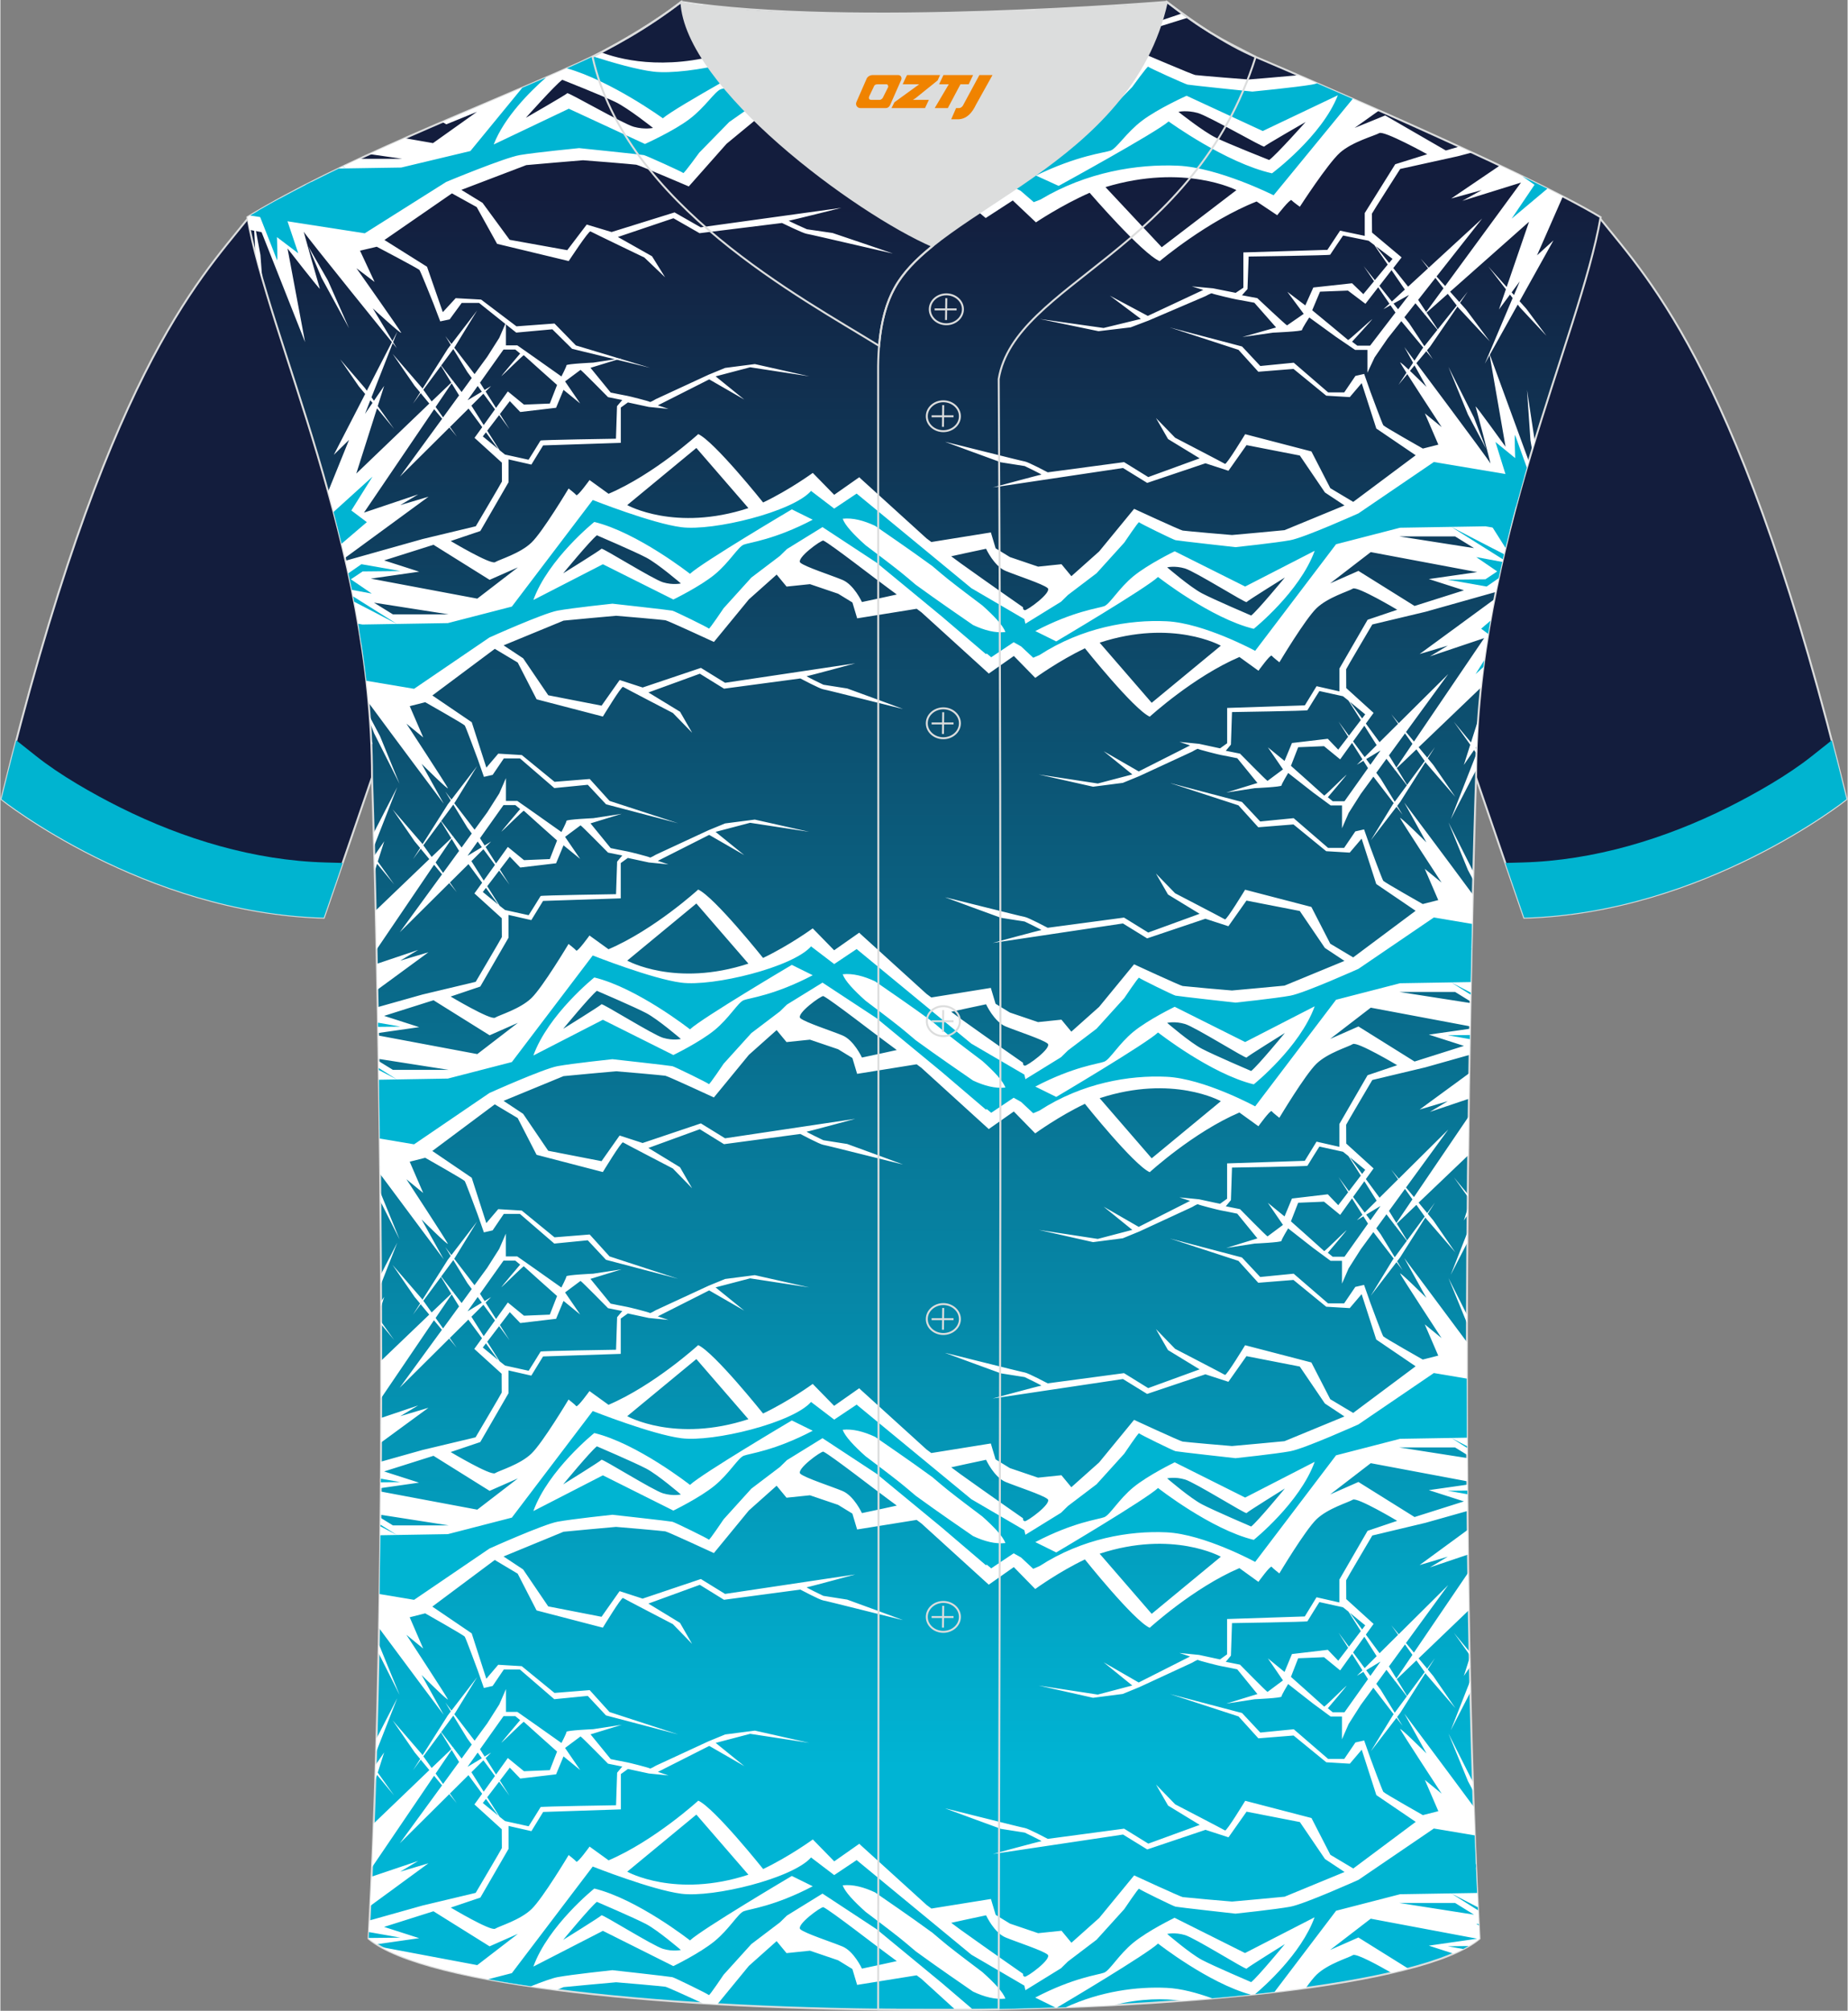
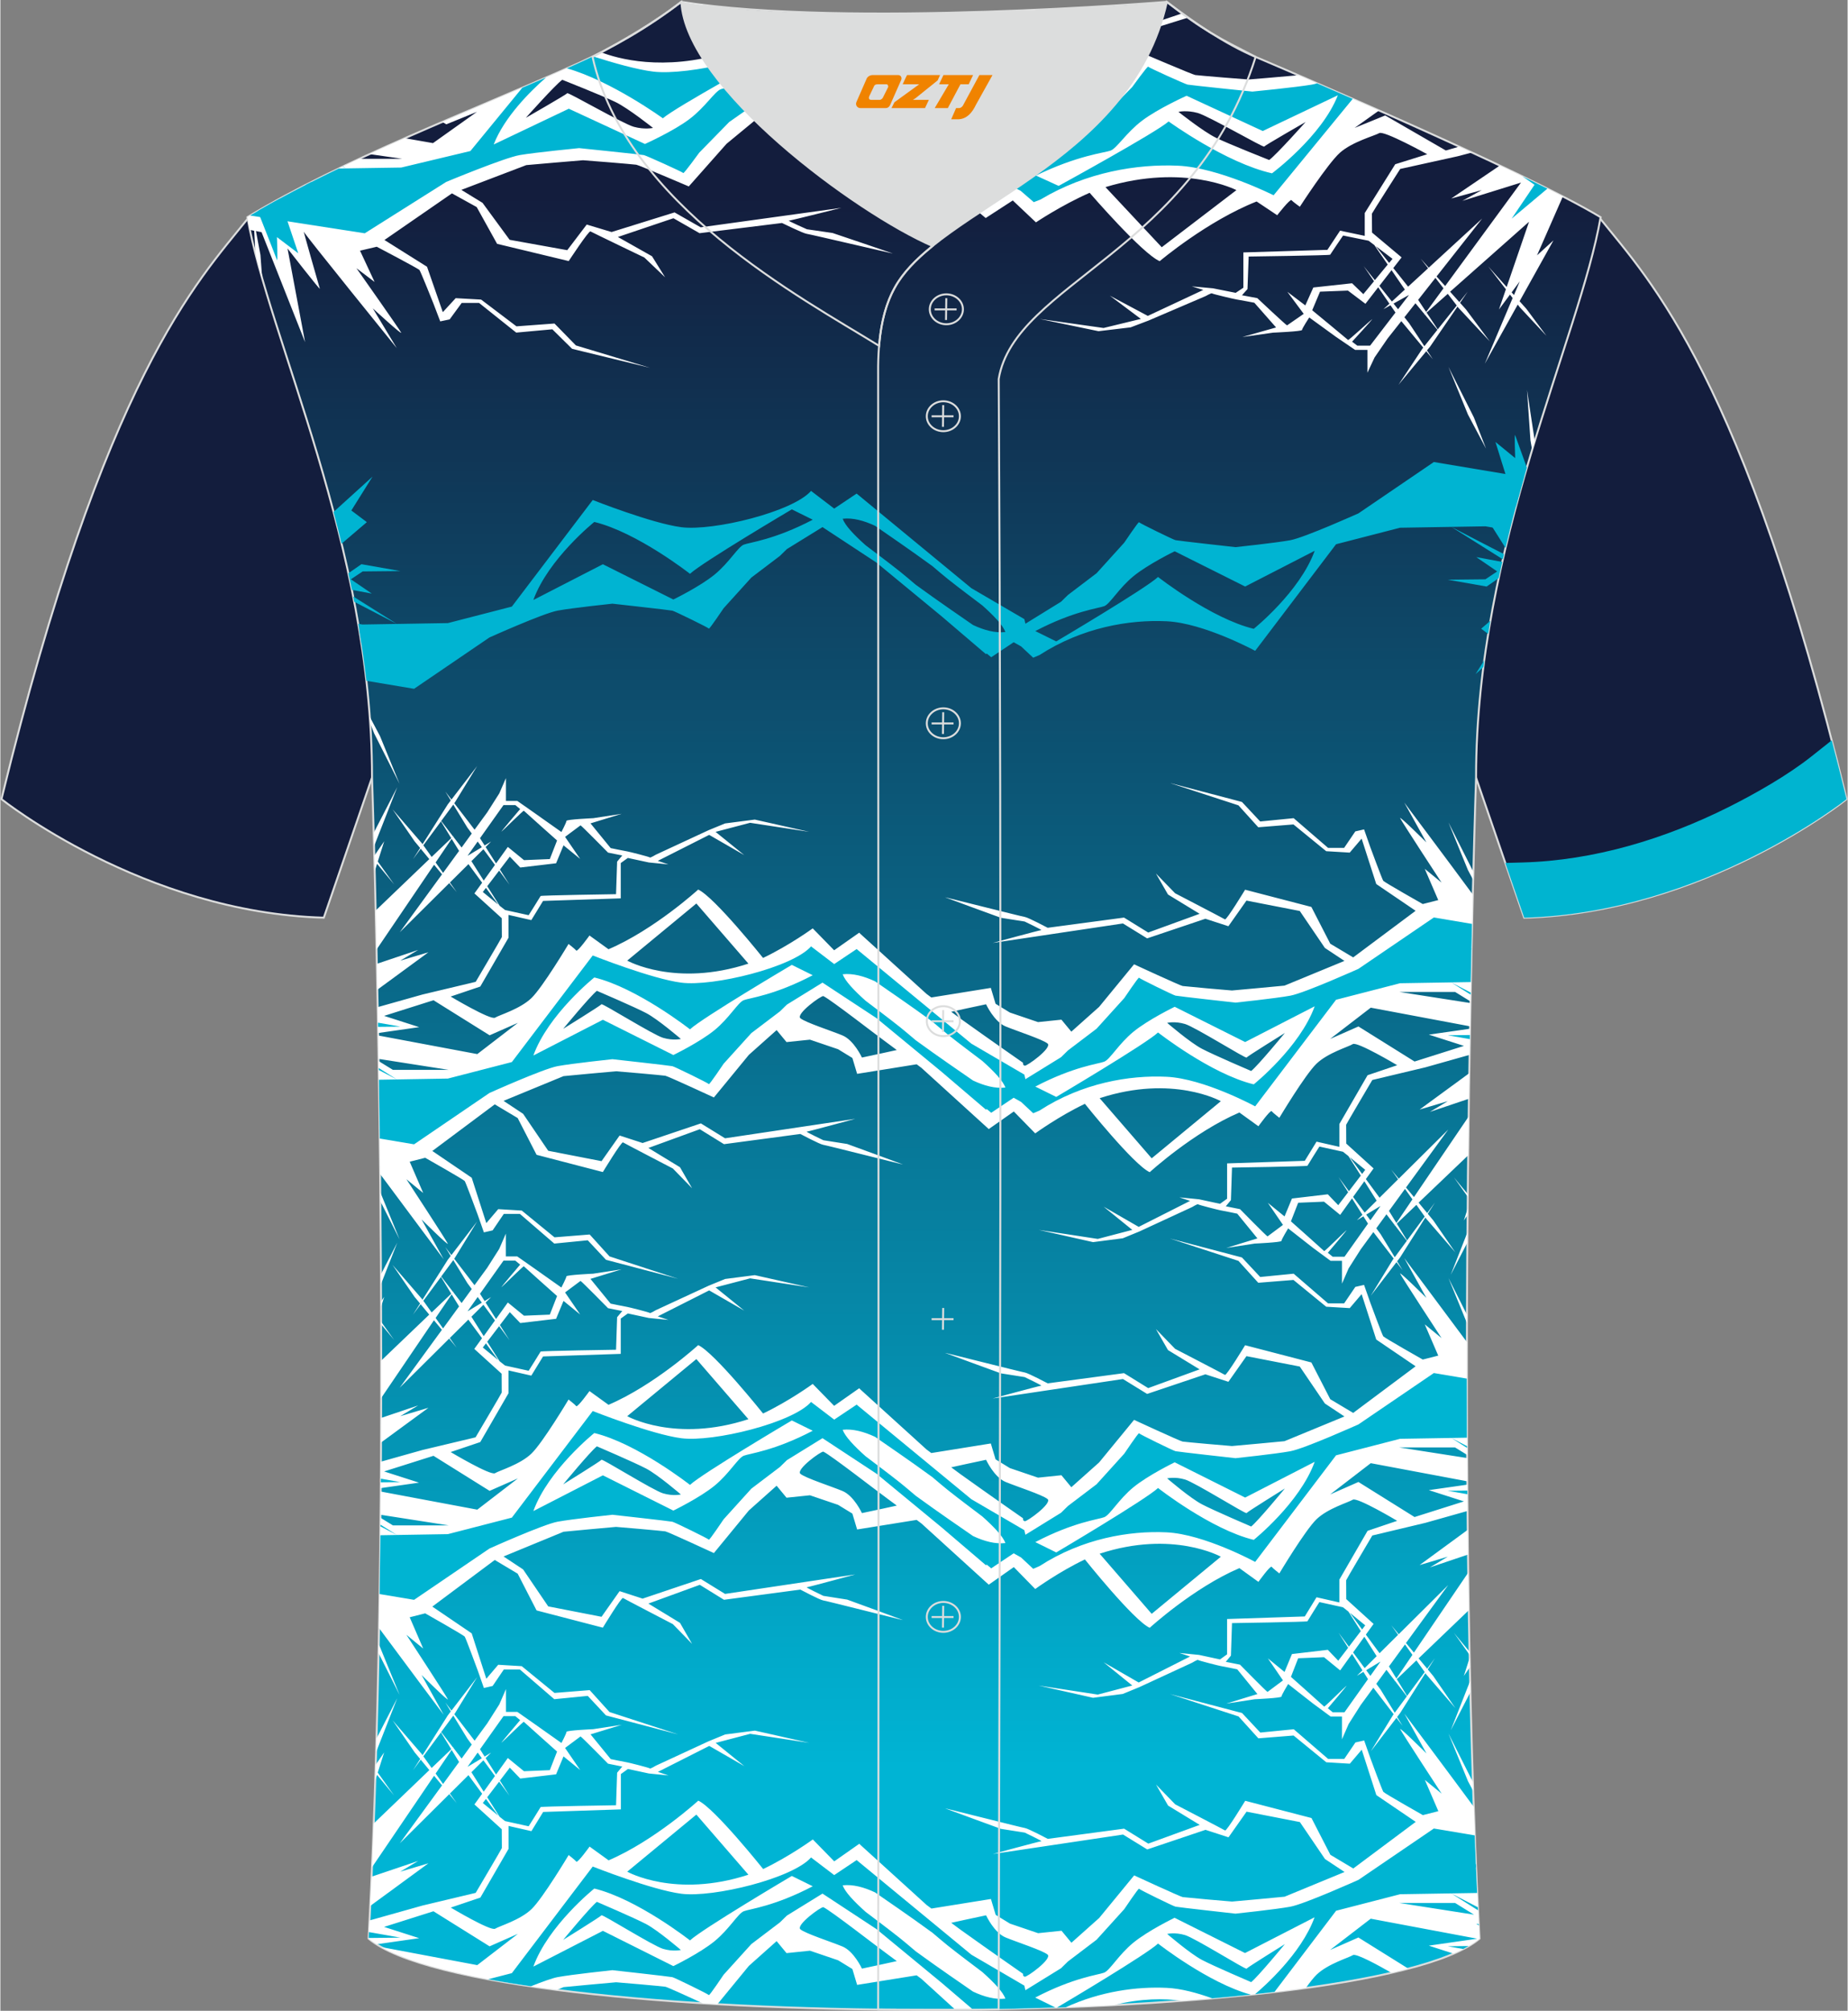
<svg xmlns="http://www.w3.org/2000/svg" version="1.1" id="_x37C_" x="0px" y="0px" width="380.86px" height="414.34px" viewBox="0 0 380.45 414.07" enable-background="new 0 0 380.45 414.07" xml:space="preserve">
  <rect x="0" y="0" width="380.45" height="414.07" fill="#808080" stroke="none" />
-   <path fill-rule="evenodd" clip-rule="evenodd" fill="#131D3D" stroke="#DCDDDD" stroke-width="0.401" stroke-miterlimit="22.926" d="  M50.88,45.11C40.61,57.92,21.44,77.54,0.22,164.56c0,0,29.27,23.38,66.39,24.41c0,0,7.18-20.82,9.92-28.84  C98.98,94.92,74.6,40.33,172.44,3.95c-1.44-0.27-3.12-0.27-4.94-0.1l0.09-0.01c-14.03-0.87-17.93-1.24-23.99,0.66  c-9.67,3.38-15.66,5.82-25.14,10.12C96.44,24.64,64.6,36.86,50.88,45.11z" />
-   <path fill-rule="evenodd" clip-rule="evenodd" fill="#00B4D0" d="M7.33,155.67c4.95,3.95,11.72,7.79,17.34,10.6  c13.07,6.52,27.59,10.92,42.26,11.33l3.57,0.1c-2.12,6.15-3.89,11.28-3.89,11.28c-37.12-1.02-66.39-24.41-66.39-24.41  c1.02-4.2,2.04-8.23,3.05-12.12L7.33,155.67z" />
+   <path fill-rule="evenodd" clip-rule="evenodd" fill="#131D3D" stroke="#DCDDDD" stroke-width="0.401" stroke-miterlimit="22.926" d="  M50.88,45.11C40.61,57.92,21.44,77.54,0.22,164.56c0,0,29.27,23.38,66.39,24.41c0,0,7.18-20.82,9.92-28.84  C98.98,94.92,74.6,40.33,172.44,3.95c-1.44-0.27-3.12-0.27-4.94-0.1l0.09-0.01c-14.03-0.87-17.93-1.24-23.99,0.66  C96.44,24.64,64.6,36.86,50.88,45.11z" />
  <path fill-rule="evenodd" clip-rule="evenodd" fill="#131D3D" stroke="#DCDDDD" stroke-width="0.401" stroke-miterlimit="22.926" d="  M329.57,45.11c10.27,12.8,29.44,32.43,50.66,119.45c0,0-29.27,23.38-66.39,24.41c0,0-7.18-20.82-9.92-28.84  c-22.45-65.22,1.92-119.8-95.91-156.18c1.44-0.27,3.12-0.27,4.94-0.1l-0.09-0.01c14.03-0.87,17.93-1.24,23.99,0.66  c9.67,3.38,15.66,5.82,25.14,10.12C284.01,24.64,315.85,36.86,329.57,45.11z" />
  <path fill-rule="evenodd" clip-rule="evenodd" fill="#00B4D0" d="M373.12,155.67c-4.95,3.95-11.72,7.79-17.34,10.6  c-13.07,6.52-27.59,10.92-42.26,11.33l-3.57,0.1c2.12,6.15,3.89,11.28,3.89,11.28c37.12-1.02,66.39-24.41,66.39-24.41  c-1.02-4.2-2.04-8.23-3.05-12.12L373.12,155.67z" />
  <linearGradient id="SVGID_1_" gradientUnits="userSpaceOnUse" x1="190.23" y1="363.874" x2="190.23" y2="40.278">
    <stop offset="0" style="stop-color:#00B4D4" />
    <stop offset="1" style="stop-color:#131D3D" />
  </linearGradient>
  <path fill-rule="evenodd" clip-rule="evenodd" fill="url(#SVGID_1_)" stroke="#DCDDDD" stroke-width="0.401" stroke-miterlimit="22.926" d="  M304.63,399.2c-5.39-101.63-0.7-239.16-0.7-239.16c0-47.92,21.37-90.49,25.65-115.31c-15.8-9.54-66.87-31.23-71.06-33.01  c-6.39-2.7-12.78-7.19-18.32-11.34c0,0-65.56,5.42-99.99,0c-6.46,5.04-13.94,9.39-21.45,12.77C96.88,22.97,70.62,32.8,50.88,44.72  c4.3,24.82,25.66,67.4,25.66,115.31c0,0,4.69,137.52-0.7,239.16C99.04,418.76,281.42,418.76,304.63,399.2z" />
  <g>
    <g>
      <path fill-rule="evenodd" clip-rule="evenodd" fill="#FFFFFF" d="M210.53,31.22c0,0-7.22-4.64-13.91-9.08l-2.04-1.4    c0,0,5.71-1.17,7.75-1.55c0,0,1.78,3.59,4.36,4.57c2.58,0.98,8.18,2.65,9.32,3.51c1.13,0.86-4.68,4.77-5.12,4.57    c-0.03-0.01-0.13-0.08-0.29-0.18L210.53,31.22L210.53,31.22z M321.8,40.46c-3.8-1.96-8.24-4.13-12.98-6.37l-10.01,6.79l6.28-1.73    l-3.99,2.21l12.08-3.76l-15.62,21.3l-1.77-1.97l9.4-11.93l-11.01,10.12l-1.66-1.86l1.53,1.98l-4.12,3.79l-3.05-3.83l1.71-2.2    l-6.09-5.11c0,0-0.03-3.78-0.03-3.88c0-0.1,5.83-9.22,5.83-9.22l11.83-2.61l2.95-0.77c-0.87-0.4-1.75-0.81-2.63-1.22l-2.75,0.8    l-12.49-7.22l-6.3,2.57l5.04-3.59c-6.32-2.8-12.13-5.32-16.62-7.26c-3.06,0.27-10.02,0.88-10.27,0.88    c-0.33,0-10.42-0.83-10.97-0.92c-0.55-0.08-10.81-4.47-10.81-4.47l-7.78,8.77l-6.18,5.1l-2.21-2.47l-5.21,0.5l-6.26-1.97    l-3.18-1.8l-1.06-3.27l-13.24,1.97c-0.37-0.25-0.73-0.5-1.07-0.74L174.46,4.78l-0.34-0.31l-5.58,3.62l-2.4-2.27l-2.36-2.24    c0,0-5.24,3.53-11.06,6.09c0,0-4.03-4.67-7.99-8.66c-1.55-0.19-3.06-0.4-4.51-0.63l-0.32,0.25l9.55,10.21    c-12.99,3.94-22.43,1.19-25.71-0.07c-1.65,0.84-3.31,1.64-4.98,2.38c-8.78,3.94-18.27,7.89-27.75,11.97l0.84,0.48l6.3-2.57    l-9.05,6.44l-5.79-1.01c-2.45,1.08-4.88,2.17-7.29,3.27l6.73,0.97h-8.84c-8.17,3.8-16.01,7.77-23.03,12.01    c0.15,0.85,0.32,1.73,0.51,2.63l2.4,0.47l8.96,22.64l-3.61-19.28c0,0,6.82,8.77,6.65,8.27c-0.16-0.5-3.53-12.32-3.29-11.7    c0.25,0.62,19.14,23.95,19.14,23.95L76.7,63.5c0,0,6.16,5.66,5.83,4.98c-0.33-0.68-9.2-13.25-9.2-13.25l3.74,2.83l-3-6.44    l3.45-0.81c0,0,8.54,4.48,8.79,4.79c0.25,0.31,2.88,6.91,2.88,6.91l1.4,3.67l1.94-0.41l2.48-3.39h3.58l7.65,6.11l7.44-0.68    l4.07,4.02l16.06,3.91l-15.28-4.61l-4.41-4.51l-7.83,0.58l-7.28-5.51l-5.24-0.29l-2.65,2.88l-3.25-9.35l-8.77-5.51l13.9-9.6    l5.1,2.82l4.2,7.57l14.75,3.55c0,0,4.14-6.31,4.48-6.11c0.34,0.21,11.1,5.38,11.1,5.38l4.27,4.07l-2.69-4.33l-7.03-3.97    l11.44-3.86l5.38,3.08l16.98-2.1c0,0,4.34,2.13,5.09,2.23c0.75,0.1,17.95,4.14,17.73,4.04c-0.22-0.1-12.4-4.21-12.4-4.21    l-5.29-0.77c0,0-4.01-1.77-3.71-1.77c0.31,0,10.81-2.64,10.81-2.64l-28.98,4.01l-5.38-3.07l-12.97,4.04l-5.12-1.54l-4.01,5.28    l-11.87-2.14l-5.58-7.61l-4.36-2.67L108.31,34c0,0,11.36-1,11.69-1c0.33,0,10.42,0.83,10.97,0.92c0.55,0.08,10.81,4.47,10.81,4.47    l7.77-8.77l6.18-5.1l2.21,2.47l5.21-0.5l6.26,1.97l3.18,1.8l1.06,3.27l13.24-1.97c0.37,0.25,0.73,0.5,1.07,0.74l14.97,12.6    l5.58-3.62l4.77,4.51c0,0,5.24-3.53,11.06-6.09c0,0,10.84,12.56,14.43,14.08c0,0,9.76-8.26,19.96-12.29l4.24,2.83    c0,0,2.66-3.42,2.94-3.1s1.72,1.36,1.72,1.36s5.73-8.87,8.26-11.13c2.53-2.26,7.12-3.48,8.1-4.04c0.98-0.57,9.88,4.35,9.88,4.35    l-6.59,2.06l-6.28,10.05v4.7l-5.08-1.07l-2.61,3.95L256,51.98v7.27l-1.58,1.05l-4.67-0.93l-4.37-0.4l2.37,0.73l-11.43,5.35    l-7.81-4.16l6.38,4.78l-7.68,1.87l-13.15-1.86l12.11,2.52l6.61-0.79l3.69-1.4l11.74-5.03c0,0,1.23-0.69,1.32-0.57    c0.09,0.13,4.75,1.22,5.04,1.25c0.29,0.03,3.69,0.68,3.69,0.68l4.48,5.09l-6.94,1.97l6.32-0.9c0,0,5.96-0.25,5.96-0.55    c0-0.3,1.49-2.58,1.49-2.58l5.48,3.98l3.96,2.7h2.54v4.7l1.48-3.15l2.68-3.9l2.82-3.57l4.52,5.45l-0.19,0.24l-4.91,7.41l5.72-6.9    l1.36,1.65l-1.21-1.83l0.66-0.8l1.95-2.85l0.08,0.1l-0.07-0.11l3.66-5.35l0.13,0.17l6.53,7l-4.91-6.59l-1.22-1.36l1.58-2.31    l-1.72,2.16l-1.91-2.14l16.26-14.41l-4.61,13.44l-3.8-4.25l3.64,4.72l-1.43,4.16l2.27-3.07l0.55,0.71l-5.73,13.52l6.78-12.17    l0.43,0.56l5.49,5.88l-4.12-5.54l-1.42-1.59l6.98-12.53l-3.39,3.08L321.8,40.46L321.8,40.46z M244.64,3.62l-6.46,2.01l-5.38-3.07    l-28.98,4.01c0,0,10.5-2.64,10.81-2.64c0.31,0-3.71-1.77-3.71-1.77l-0.24-0.04l2.34-0.1c1.43,0.64,3.04,1.43,3.04,1.43l16.98-2.1    l5.38,3.08l5.01-1.69C243.82,3.04,244.23,3.33,244.64,3.62L244.64,3.62z M227.6,38.53c16.27-4.93,26.97,0.62,26.97,0.62    l-15.38,11.76L227.6,38.53L227.6,38.53z M311.74,60.75l-0.49-0.54l1.68-2.27L311.74,60.75L311.74,60.75z M295.56,57.22l1.66,2.15    l-3.57,4.87l-1.65-2.49L295.56,57.22L295.56,57.22z M298.1,60.51l1.85,2.4l-3.92,4.92l-2.29-3.46L298.1,60.51L298.1,60.51z     M286.02,54.14l-2.75-3.45l3.45,2.61L286.02,54.14L286.02,54.14z M282.97,50.46l2.76,4.02l-2.65,3.21l-2.31-2.9l2.14,3.12    l-2.2,2.66l-2.32-2.24l-7.98,0.87l-1.65,3.69l-3.7-2.8l3.37,4.54l-3.43,2.37c-0.17,0-6.13-5.61-6.13-5.61l-3.16-0.59l1.14-1.27    l0.24-6.7c0,0,16.72-0.23,16.79-0.38c0.07-0.15,2.66-3.95,2.66-3.95l5.25,1.07L282.97,50.46L282.97,50.46z M286.52,55.63l2.74,4    l-2.67,2.46l-2.57-3.23L286.52,55.63L286.52,55.63z M290.05,60.77l0.02,0.03l-2.21,2.88l-0.93-1.17L290.05,60.77L290.05,60.77z     M291.44,62.45l1.87,2.25l-0.13,0.17l0.16-0.14l2.63,3.18l-2.69,3.38l-3.14-4.74l-0.97-1.22L291.44,62.45L291.44,62.45z     M283.77,59.16l2.31,3.38l-1.23,1.13l1.45-0.81l1.03,1.5l-5.23,6.82h-2.63l-1.08-0.82c0,0,4.37-4.75,4.14-4.63    c-0.23,0.12-4.86,4.4-4.96,4.28c-0.1-0.12-7.39-6.12-7.39-6.12l1.61-3.83l5.75-0.22l3.6,2.72L283.77,59.16L283.77,59.16z     M180.43,27.22l2.04,1.4c0,0-5.71,1.17-7.75,1.55c0,0-1.78-3.59-4.36-4.57c-2.58-0.98-8.18-2.65-9.32-3.51    c-1.13-0.86,4.68-4.77,5.12-4.57C168.02,18.41,178.03,25.63,180.43,27.22L180.43,27.22z M242.63,23.03c0,0,1.72-0.39,3.96,0.23    c2.24,0.62,13.53,7.18,13.7,6.92c0.17-0.26,8.53-5.06,8.53-5.06s-5.99,6.72-7.5,7.83c0,0-8.31-3.29-10.94-4.57    C247.76,27.11,242.63,23.03,242.63,23.03L242.63,23.03z M134.41,26.34c0,0-1.72,0.39-3.96-0.23c-2.24-0.62-13.53-7.18-13.7-6.91    c-0.17,0.26-8.53,5.06-8.53,5.06s5.99-6.72,7.5-7.83c0,0,8.31,3.29,10.94,4.57C129.29,22.26,134.41,26.34,134.41,26.34z" />
      <path fill-rule="evenodd" clip-rule="evenodd" fill="#00B4D2" d="M69.7,34.7l12.86-0.2l14.24-3.4l10.69-13.03    c1.64-0.7,3.27-1.41,4.89-2.11c-3.29,2.88-8.59,8.15-10.78,13.79l15.47-7.36l15.68,7.26c0,0,5.89-2.64,9.17-5.13    c3.29-2.49,5.2-5.7,6.5-6.17c1.3-0.47,6.78-0.99,15.34-5.13l-4.66-2.13c0,0-19.99,10.94-22.66,13.27c0,0-10.56-7.67-19.76-10.29    c0.7-0.31,1.4-0.62,2.09-0.93c1.09-0.49,2.18-1,3.27-1.53c4.14,1.32,9.15,2.75,12.47,3.14c7.13,0.85,24.83-3.17,28.88-7.47    l5.16,3.64l4.99-3.09l11.01,8.4l14.52,11.08l11.79,6.37l0.24,0.95l7.93-4.53l1.54-1.4l6.37-4.47l6.16-6.3c0,0,3.18-4.39,3.29-4.2    c0.1,0.19,7.6,3.58,8.12,3.69c0.51,0.12,13.35,1.44,13.35,1.44s8.99-0.88,12.2-1.43c0.3-0.05,0.69-0.14,1.13-0.27    c2.25,0.98,4.72,2.05,7.33,3.2l-13.01,15.86l-3.28,3.99c0,0-11.38-5.72-19.7-6.09c-8.32-0.37-18.82,1.28-28.26,6.94l-1.43,0.57    l-2.71-2.34l-1.64-0.85l-4.99,3.09l-1-0.76l-0.18,0.12c0,0-4.67-3.68-9.83-7.76l-14.52-11.08l-12.03-7.32l-7.93,4.53l-1.54,1.4    l-6.37,4.47l-6.16,6.3c0,0-3.18,4.39-3.29,4.2c-0.1-0.19-7.6-3.58-8.11-3.69c-0.51-0.12-13.35-1.44-13.35-1.44    s-8.99,0.88-12.2,1.43c-3.21,0.55-15.17,5.53-15.17,5.53L75.04,48.04l-23.6-3.66C57.1,41,63.26,37.79,69.7,34.7L69.7,34.7z     M213.29,36.15l4.66,2.13c0,0,19.99-10.94,22.66-13.27c0,0,11.78,8.55,21.29,10.68c0,0,10.27-7.62,13.56-16.07l-15.47,7.36    l-15.68-7.26c0,0-5.89,2.64-9.17,5.13c-3.29,2.49-5.2,5.7-6.5,6.17C227.32,31.48,221.85,32,213.29,36.15L213.29,36.15z     M170.42,13.02c0.48,1.32,2.43,3.26,5.11,5.47c2.19,1.55,4.76,3.29,7.7,5.46c0.97,0.72,2.13,1.63,3.43,2.65    c5.23,3.53,10.3,6.72,12.76,8.3c2.49,1.08,4.95,1.69,7.2,1.45c-0.48-1.32-2.43-3.26-5.11-5.47c-2.19-1.55-4.76-3.29-7.7-5.46    c-0.97-0.72-2.13-1.63-3.43-2.65c-5.23-3.53-10.3-6.72-12.76-8.3C175.13,13.39,172.67,12.78,170.42,13.02z" />
      <path fill-rule="evenodd" clip-rule="evenodd" fill="#00B4D2" d="M70.55,34.29l0.66,0.38l-0.73-0.35L70.55,34.29L70.55,34.29z     M64.02,37.5c1.6,2.34,2.87,4.21,2.87,4.21l-4.05-3.61C63.23,37.9,63.62,37.7,64.02,37.5L64.02,37.5z M57.56,40.89l3.79,11.27    l-4.39-3.33c0,0,0.21,5.33,0,4.7c-0.09-0.28-1.93-4.95-3.95-10.08C54.5,42.59,56.02,41.73,57.56,40.89z" />
      <path fill-rule="evenodd" clip-rule="evenodd" fill="#00B4D2" d="M318.62,38.84l-7.36,6.18l4.71-6.97l-2.51-1.75    C315.25,37.17,316.98,38.02,318.62,38.84z" />
      <path fill-rule="evenodd" clip-rule="evenodd" fill="#FFFFFF" d="M52.14,44.94l0.36,6.73l0.2,1.25c0.38,1.44,0.78,2.92,1.22,4.44    l-0.36-4.86L52.14,44.94z" />
-       <polygon fill-rule="evenodd" clip-rule="evenodd" fill="#FFFFFF" points="63.45,50.79 66.15,57.21 71.81,67.61 67.47,57.79   " />
    </g>
    <g>
-       <path fill-rule="evenodd" clip-rule="evenodd" fill="#FFFFFF" d="M210.6,125.03c0,0-6.68-4.64-12.88-9.08l-1.89-1.4    c0,0,5.29-1.17,7.18-1.55c0,0,1.64,3.59,4.04,4.57c2.39,0.98,7.57,2.65,8.62,3.51c1.05,0.86-4.34,4.77-4.73,4.57    c-0.03-0.01-0.12-0.08-0.27-0.18L210.6,125.03L210.6,125.03z M303.94,158.56c0.01-1.11,0.03-2.22,0.06-3.33l-5.28,13.46    L303.94,158.56L303.94,158.56z M304,155.14l-0.49-0.69l-2.1,3.07l1.32-4.16l-3.37-4.72l3.52,4.25l1.46-4.58    c-0.12,1.78-0.22,3.56-0.29,5.36l-0.24,0.34l0.22,0.26C304.02,154.56,304.01,154.85,304,155.14L304,155.14z M304.94,141.58    c0.66-6.2,1.61-12.27,2.76-18.18l-15.4,11.28l5.81-1.73l-3.69,2.21l11.18-3.76l-14.46,21.3l-1.64-1.97l8.7-11.93L288,148.92    l-1.54-1.86l1.41,1.98l-3.82,3.79l-2.82-3.83l1.59-2.2l-5.63-5.11c0,0-0.02-3.78-0.02-3.88c0-0.1,5.39-9.22,5.39-9.22l10.95-2.61    l14.49-4.08c1.9-9.42,4.28-18.44,6.79-26.94l-8.14-22.25l3.35,19.28c0,0-6.31-8.77-6.16-8.27c0.15,0.5,3.27,12.32,3.04,11.7    c-0.23-0.62-17.72-23.95-17.72-23.95l4.56,8.21c0,0-5.7-5.66-5.4-4.98c0.3,0.68,8.52,13.25,8.52,13.25l-3.46-2.83l2.78,6.44    l-3.19,0.81c0,0-7.91-4.48-8.14-4.79c-0.23-0.31-2.66-6.91-2.66-6.91l-1.29-3.67l-1.8,0.41l-2.3,3.39h-3.32l-7.08-6.11l-6.89,0.68    l-3.76-4.02l-14.86-3.91L255,72.04l4.08,4.51l7.25-0.58l6.74,5.51l4.85,0.29l2.45-2.88l3.01,9.35l8.11,5.51l-12.86,9.6l-4.72-2.82    l-3.89-7.57l-13.65-3.55c0,0-3.83,6.31-4.15,6.11c-0.32-0.21-10.27-5.38-10.27-5.38L238,86.08l2.49,4.33l6.51,3.97l-10.59,3.86    l-4.98-3.08l-15.72,2.1c0,0-4.02-2.13-4.71-2.23c-0.69-0.1-16.62-4.14-16.41-4.04c0.2,0.1,11.47,4.21,11.47,4.21l4.9,0.77    c0,0,3.71,1.77,3.43,1.77c-0.29,0-10,2.64-10,2.64l26.82-4.01l4.98,3.07l12-4.04l4.74,1.54l3.72-5.28l10.98,2.14l5.17,7.61    l4.03,2.67l-12.35,5.09c0,0-10.51,1-10.82,1c-0.31,0-9.64-0.83-10.16-0.92c-0.51-0.08-10-4.47-10-4.47l-7.2,8.77l-5.72,5.1    l-2.04-2.47l-4.82,0.5l-5.8-1.97l-2.94-1.8l-0.98-3.27l-12.26,1.97c-0.34-0.25-0.67-0.5-0.99-0.74l-13.54-12.29l-0.32-0.31    l-5.16,3.62l-2.22-2.27l-2.19-2.24c0,0-4.85,3.53-10.23,6.09c0,0-10.03-12.56-13.36-14.08c0,0-9.04,8.26-18.47,12.29l-3.92-2.83    c0,0-2.46,3.42-2.72,3.1c-0.27-0.33-1.59-1.36-1.59-1.36s-5.3,8.87-7.64,11.13c-2.34,2.26-6.59,3.48-7.5,4.04    c-0.9,0.57-9.14-4.35-9.14-4.35l6.1-2.06l5.81-10.05v-4.7l4.7,1.07l2.42-3.95l16-0.53v-7.27l1.46-1.05l4.32,0.93l4.04,0.4    l-2.19-0.73l10.58-5.35l7.22,4.16l-5.9-4.78l7.11-1.87l12.17,1.86l-11.2-2.52l-6.12,0.79l-3.41,1.4l-10.87,5.03    c0,0-1.14,0.69-1.22,0.57c-0.08-0.13-4.4-1.22-4.67-1.25c-0.27-0.03-3.41-0.68-3.41-0.68l-4.15-5.09l6.42-1.97l-5.85,0.9    c0,0-5.52,0.25-5.52,0.55c0,0.3-1.04,2.3-1.04,2.3l-5.8-4.1l-3.28-2.3h-2.35v-4.7l-1.37,3.15l-2.48,3.9l-2.61,3.57l-4.18-5.45    l0.17-0.24l4.54-7.41l-5.29,6.9l-1.26-1.65l1.12,1.83l-0.61,0.8l-1.8,2.85l-0.08-0.1l0.07,0.11l-3.39,5.35l-0.12-0.17l-6.05-7    l4.54,6.59l1.13,1.36l-1.47,2.31l1.59-2.16l1.77,2.14L73.3,97.52l4.27-13.44l3.52,4.25l-3.37-4.72l1.32-4.16l-2.1,3.07l-0.51-0.71    l5.31-13.52l-6.27,12.17l-0.4-0.56L69.99,74l3.82,5.54l1.32,1.59l-6.46,12.53l3.14-3.08l-4.31,10.64    c1.23,4.43,2.41,8.99,3.48,13.66l17.2-12.6l-5.81,1.73l3.69-2.21l-11.18,3.76l14.46-21.3l1.64,1.97l-8.7,11.93l10.19-10.12    l1.54,1.86l-1.41-1.98l3.82-3.79l2.82,3.83l-1.59,2.2l5.63,5.11c0,0,0.02,3.78,0.02,3.88c0,0.1-5.39,9.22-5.39,9.22L86.95,111    l-15.85,4.46c2.13,9.36,3.84,19.16,4.75,29.27c4.78,6.52,15.46,20.77,15.46,20.77l-4.56-8.21c0,0,5.7,5.66,5.4,4.98    c-0.3-0.68-8.52-13.25-8.52-13.25l3.46,2.83l-2.78-6.44l3.19-0.81c0,0,7.91,4.48,8.14,4.79c0.23,0.31,2.66,6.91,2.66,6.91    l1.29,3.67l1.8-0.41l2.3-3.39h3.32l7.08,6.11l6.89-0.68l3.76,4.02l14.86,3.91l-14.14-4.61l-4.08-4.51l-7.25,0.58l-6.74-5.51    l-4.85-0.29l-2.45,2.88l-3.01-9.35l-8.11-5.51l12.86-9.6l4.72,2.82l3.89,7.57l13.65,3.55c0,0,3.83-6.31,4.15-6.11    c0.32,0.21,10.27,5.38,10.27,5.38l3.96,4.07l-2.49-4.33l-6.51-3.97l10.59-3.86l4.98,3.08l15.72-2.1c0,0,4.02,2.13,4.71,2.23    c0.69,0.1,16.62,4.14,16.41,4.04c-0.2-0.1-11.47-4.21-11.47-4.21l-4.9-0.77c0,0-3.71-1.77-3.43-1.77c0.29,0,10-2.64,10-2.64    l-26.82,4.01l-4.98-3.07l-12,4.04l-4.74-1.54l-3.72,5.28l-10.98-2.14l-5.17-7.61l-4.03-2.67l12.35-5.09c0,0,10.51-1,10.82-1    c0.31,0,9.64,0.83,10.15,0.92c0.51,0.08,10,4.47,10,4.47l7.2-8.77l5.72-5.1l2.04,2.47l4.82-0.5l5.8,1.97l2.94,1.8l0.98,3.27    l12.26-1.97c0.34,0.25,0.67,0.5,0.99,0.74l13.86,12.6l5.16-3.62l4.41,4.51c0,0,4.85-3.53,10.23-6.09c0,0,10.03,12.56,13.35,14.08    c0,0,9.04-8.26,18.47-12.29l3.92,2.83c0,0,2.46-3.42,2.72-3.1c0.27,0.33,1.59,1.36,1.59,1.36s5.3-8.87,7.64-11.13    c2.34-2.26,6.59-3.48,7.49-4.04c0.9-0.57,9.14,4.35,9.14,4.35l-6.1,2.06l-5.81,10.05v4.7l-4.7-1.07l-2.42,3.95l-16,0.53v7.27    l-1.46,1.05l-4.32-0.93l-4.04-0.4l2.19,0.73l-10.58,5.35l-7.22-4.16l5.9,4.78l-7.11,1.87l-12.17-1.86l11.2,2.52l6.12-0.79    l3.41-1.4l10.87-5.03c0,0,1.14-0.69,1.22-0.57c0.08,0.13,4.4,1.22,4.67,1.25c0.27,0.03,3.41,0.68,3.41,0.68l4.15,5.09l-6.42,1.97    l5.85-0.9c0,0,5.52-0.25,5.52-0.55c0-0.3,1.38-2.58,1.38-2.58l5.08,3.98l3.66,2.7h2.35v4.7l1.37-3.15l2.48-3.9l2.61-3.57    l4.18,5.45l-0.17,0.24l-4.54,7.41l5.29-6.9l1.26,1.65l-1.12-1.83l0.61-0.8l1.8-2.85l0.08,0.1l-0.07-0.11l3.39-5.35l0.12,0.17    l6.05,7l-4.54-6.59l-1.13-1.36l1.47-2.31l-1.59,2.16l-1.77-2.14L304.94,141.58L304.94,141.58z M76.36,152.25    c0.15,0.56,0.25,0.93,0.27,1.01c0.02,0.06-0.07-0.03-0.24-0.23C76.38,152.76,76.37,152.51,76.36,152.25L76.36,152.25z     M154.06,104.63c-15.06,4.93-24.96-0.62-24.96-0.62l14.24-11.76L154.06,104.63L154.06,104.63z M226.4,132.34    c15.06-4.93,24.96,0.62,24.96,0.62l-14.24,11.76L226.4,132.34L226.4,132.34z M289.29,151.02l1.53,2.15l-3.3,4.87l-1.53-2.49    L289.29,151.02L289.29,151.02z M291.64,154.31l1.71,2.4l-3.63,4.92l-2.12-3.46L291.64,154.31L291.64,154.31z M280.46,147.94    l-2.55-3.45l3.19,2.61L280.46,147.94L280.46,147.94z M277.64,144.26l2.55,4.02l-2.45,3.21l-2.14-2.9l1.98,3.12l-2.04,2.66    l-2.15-2.24l-7.38,0.87l-1.53,3.69l-3.43-2.8l3.11,4.54l-3.18,2.37c-0.16,0-5.67-5.61-5.67-5.61l-2.93-0.59l1.06-1.27l0.22-6.7    c0,0,15.48-0.23,15.54-0.38c0.06-0.15,2.46-3.95,2.46-3.95l4.86,1.07L277.64,144.26L277.64,144.26z M280.92,149.44l2.53,4    l-2.47,2.46l-2.38-3.23L280.92,149.44L280.92,149.44z M284.19,154.57l0.02,0.03l-2.05,2.88l-0.86-1.17L284.19,154.57    L284.19,154.57z M285.47,156.25l1.73,2.25l-0.12,0.17l0.15-0.14l2.44,3.18l-2.49,3.38l-2.9-4.74l-0.9-1.22L285.47,156.25    L285.47,156.25z M278.38,152.97l2.14,3.38l-1.14,1.13l1.34-0.81l0.95,1.5l-4.84,6.82h-2.43l-1-0.82c0,0,4.05-4.75,3.83-4.63    c-0.21,0.12-4.5,4.41-4.59,4.28c-0.09-0.12-6.84-6.12-6.84-6.12l1.49-3.83l5.32-0.22l3.33,2.72L278.38,152.97L278.38,152.97z     M76.19,82.42l0.45,0.54l-1.55,2.27L76.19,82.42L76.19,82.42z M91.17,85.95l-1.53-2.15l3.3-4.87l1.53,2.49L91.17,85.95    L91.17,85.95z M88.82,82.66l-1.71-2.4l3.63-4.92l2.12,3.46L88.82,82.66L88.82,82.66z M100,89.03l2.55,3.45l-3.19-2.61L100,89.03    L100,89.03z M102.82,92.71l-2.55-4.02l2.45-3.21l2.14,2.9l-1.98-3.12l2.04-2.66l2.15,2.24l7.38-0.87l1.53-3.69l3.43,2.8    l-3.11-4.54l3.18-2.37c0.16,0,5.67,5.61,5.67,5.61l2.93,0.59L127,83.64l-0.22,6.7c0,0-15.48,0.23-15.54,0.38    c-0.06,0.15-2.46,3.95-2.46,3.95l-4.86-1.07L102.82,92.71L102.82,92.71z M99.54,87.53l-2.53-4l2.47-2.46l2.38,3.23L99.54,87.53    L99.54,87.53z M96.27,82.39l-0.02-0.02l2.05-2.88l0.86,1.17L96.27,82.39L96.27,82.39z M94.99,80.72l-1.73-2.25l0.12-0.17    l-0.15,0.14l-2.44-3.18l2.49-3.38l2.9,4.74l0.9,1.22L94.99,80.72L94.99,80.72z M102.08,84l-2.14-3.38l1.13-1.13l-1.34,0.81    l-0.95-1.5l4.84-6.82h2.43l1,0.82c0,0-4.05,4.75-3.83,4.63c0.21-0.12,4.5-4.4,4.59-4.28c0.09,0.12,6.84,6.12,6.84,6.12l-1.49,3.83    l-5.32,0.22l-3.33-2.72L102.08,84L102.08,84z M182.73,121.02l1.89,1.4c0,0-5.29,1.17-7.18,1.55c0,0-1.64-3.59-4.04-4.57    c-2.39-0.98-7.57-2.65-8.62-3.51c-1.05-0.86,4.34-4.77,4.73-4.57C171.26,112.21,180.52,119.44,182.73,121.02L182.73,121.02z     M240.31,116.83c0,0,1.59-0.39,3.67,0.23c2.07,0.62,12.52,7.18,12.68,6.92c0.16-0.26,7.89-5.06,7.89-5.06s-5.54,6.72-6.94,7.83    c0,0-7.69-3.29-10.13-4.57C245.05,120.91,240.31,116.83,240.31,116.83L240.31,116.83z M294.2,119.24l7.23,2.32l-10.17,3.22    l-11.56-7.22l-5.83,2.57l8.37-6.44l21.93,4.12L294.2,119.24L294.2,119.24z M288.12,110.46h11.49l3.9,2.41L288.12,110.46    L288.12,110.46z M140.15,120.14c0,0-1.59,0.39-3.67-0.23c-2.07-0.62-12.52-7.18-12.68-6.91c-0.16,0.26-7.89,5.06-7.89,5.06    s5.54-6.72,6.94-7.83c0,0,7.69,3.29,10.13,4.57C135.41,116.06,140.15,120.14,140.15,120.14L140.15,120.14z M86.26,117.72    l-7.23-2.32l10.17-3.22l11.56,7.22l5.83-2.57l-8.37,6.44l-21.93-4.12L86.26,117.72L86.26,117.72z M92.34,126.51h-11.5l-3.9-2.41    L92.34,126.51z" />
      <path fill-rule="evenodd" clip-rule="evenodd" fill="#00B4D2" d="M73.7,128.45l0.86,0.15l17.6-0.29l13.18-3.4l13.63-17.96    l3.03-3.99c0,0,12.17,4.82,18.23,5.6c6.6,0.85,22.98-3.17,26.73-7.47l4.77,3.64l4.62-3.09l10.19,8.4l13.44,11.08l10.91,6.37    l0.22,0.95l7.34-4.53l1.43-1.4l5.89-4.47l5.7-6.3c0,0,2.95-4.39,3.04-4.2c0.1,0.19,7.03,3.58,7.51,3.69    c0.48,0.12,12.36,1.44,12.36,1.44s8.32-0.88,11.29-1.43c2.97-0.55,14.04-5.53,14.04-5.53l15.52-10.57l18.57,3.11    c-1.02,3.58-2.02,7.24-2.96,10.99l-4.97-0.86l-17.6,0.29l-13.18,3.4l-13.63,17.96l-3.03,3.99c0,0-10.53-5.72-18.23-6.09    c-7.7-0.37-17.42,1.28-26.16,6.94l-1.32,0.57l-2.51-2.34l-1.52-0.85l-4.62,3.09l-0.92-0.76l-0.17,0.12c0,0-4.32-3.68-9.09-7.76    l-13.44-11.08l-11.13-7.32l-7.34,4.53l-1.43,1.4l-5.89,4.47l-5.7,6.3c0,0-2.95,4.39-3.04,4.2c-0.1-0.19-7.03-3.58-7.51-3.69    c-0.48-0.12-12.36-1.44-12.36-1.44s-8.32,0.88-11.29,1.43c-2.97,0.55-14.04,5.53-14.04,5.53L85.2,141.84l-9.82-1.65    C74.93,136.22,74.36,132.31,73.7,128.45L73.7,128.45z M213.15,129.95l4.31,2.13c0,0,18.5-10.94,20.97-13.27    c0,0,10.9,8.55,19.71,10.68c0,0,9.5-7.62,12.55-16.07l-14.32,7.36l-14.51-7.26c0,0-5.45,2.64-8.49,5.13    c-3.04,2.49-4.82,5.7-6.02,6.17C226.14,125.28,221.07,125.8,213.15,129.95L213.15,129.95z M173.48,106.82    c0.45,1.32,2.25,3.26,4.73,5.47c2.03,1.55,4.4,3.29,7.13,5.46c0.9,0.72,1.97,1.63,3.17,2.65c4.84,3.53,9.54,6.72,11.81,8.3    c2.3,1.08,4.58,1.69,6.66,1.45c-0.45-1.32-2.25-3.26-4.73-5.47c-2.03-1.55-4.4-3.29-7.13-5.46c-0.9-0.72-1.97-1.63-3.17-2.65    c-4.84-3.53-9.54-6.72-11.81-8.3C177.84,107.2,175.56,106.58,173.48,106.82L173.48,106.82z M167.31,107.02l-4.31-2.13    c0,0-18.5,10.94-20.97,13.27c0,0-10.9-8.55-19.71-10.68c0,0-9.5,7.62-12.55,16.07l14.32-7.36l14.51,7.26c0,0,5.45-2.64,8.49-5.13    c3.04-2.49,4.82-5.7,6.02-6.17C154.32,111.68,159.39,111.17,167.31,107.02z" />
      <path fill-rule="evenodd" clip-rule="evenodd" fill="#00B4D2" d="M68.62,105.42l8.02-7.27l-4.36,6.97l3.19,2.4l-5.2,4.44    C69.74,109.75,69.19,107.57,68.62,105.42L68.62,105.42z M71.67,118.05l2.69-1.87l8.01,1.41l-7.76,0.08l-2.43,1.62l4.31,2.94    l-4.09-0.76C72.16,120.33,71.92,119.19,71.67,118.05L71.67,118.05z M72.67,122.83l8.99,5.65c0,0-5.09-2.66-8.78-4.56    C72.81,123.56,72.74,123.19,72.67,122.83L72.67,122.83z M73.89,129.54c1.95,3.09,3.77,5.97,3.77,5.97l-3.33-3.21    C74.19,131.38,74.04,130.46,73.89,129.54z" />
      <path fill-rule="evenodd" clip-rule="evenodd" fill="#00B4D2" d="M305.43,137.36l-1.61,1.46l1.8-2.87    C305.55,136.42,305.49,136.89,305.43,137.36L305.43,137.36z M306.42,130.54l-1.44-1.08l1.89-1.62    C306.72,128.73,306.57,129.63,306.42,130.54L306.42,130.54z M308.58,119.06l-2.48,1.72l-8.01-1.41l7.76-0.08l2.43-1.62l-4.31-2.95    l5.35,0.99C309.07,116.83,308.82,117.94,308.58,119.06L308.58,119.06z M309.44,115.17l0.24-1.06c-3.39-1.71-10.88-5.63-10.88-5.63    L309.44,115.17L309.44,115.17z M309.99,112.82c-2.4-3.77-7.18-11.37-7.18-11.37l8.06,7.77    C310.57,110.42,310.28,111.62,309.99,112.82L309.99,112.82z M312.11,104.45c0.74-2.77,1.51-5.49,2.28-8.16    c-1.32-3.63-2.34-6.44-2.41-6.66c-0.19-0.63,0,4.7,0,4.7l-4.06-3.32L312.11,104.45z" />
      <path fill-rule="evenodd" clip-rule="evenodd" fill="#FFFFFF" d="M76.17,148.94l0.8,2.06l5.24,10.41l-4.02-9.82l-2.12-4    C76.11,148.05,76.14,148.49,76.17,148.94z" />
      <polygon fill-rule="evenodd" clip-rule="evenodd" fill="#FFFFFF" points="316.02,90.84 314.42,80.32 315.13,90.67 315.47,92.64       " />
      <polygon fill-rule="evenodd" clip-rule="evenodd" fill="#FFFFFF" points="305.98,92.38 303.48,85.96 298.24,75.55 302.26,85.37       " />
    </g>
    <g>
      <path fill-rule="evenodd" clip-rule="evenodd" fill="#FFFFFF" d="M210.6,218.83c0,0-6.68-4.64-12.88-9.08l-1.89-1.4    c0,0,5.29-1.17,7.18-1.55c0,0,1.64,3.59,4.04,4.57c2.39,0.98,7.57,2.65,8.62,3.51c1.05,0.86-4.34,4.77-4.73,4.57    c-0.03-0.01-0.12-0.08-0.27-0.18L210.6,218.83L210.6,218.83z M302.13,255.87l0.02-2.11l-3.43,8.73L302.13,255.87L302.13,255.87z     M302.17,250.22l0.01-1.31l-0.77,2.42L302.17,250.22L302.17,250.22z M302.21,246.43l0-0.55l-2.84-3.43L302.21,246.43    L302.21,246.43z M302.3,237.91c0.03-2.71,0.06-5.38,0.1-7.99l-11.26,16.58l-1.64-1.97l8.7-11.93L288,242.72l-1.54-1.86l1.41,1.98    l-3.82,3.79l-2.82-3.83l1.59-2.2l-5.63-5.11c0,0-0.02-3.78-0.02-3.88c0-0.1,5.39-9.22,5.39-9.22l10.95-2.61l9.07-2.56    c0.03-1.83,0.06-3.62,0.09-5.38l-8.47,1.21l7.23,2.32l-10.17,3.22l-11.56-7.22l-5.83,2.57l8.37-6.44l20.44,3.84l0.09-4.79    l-14.65-2.29h11.49l3.16,1.95c0.16-8.27,0.32-15.69,0.47-22.03c-5.18-7.03-14.1-18.92-14.1-18.92l4.56,8.21c0,0-5.7-5.66-5.4-4.98    c0.3,0.68,8.52,13.25,8.52,13.25l-3.46-2.83l2.78,6.44l-3.19,0.81c0,0-7.91-4.48-8.14-4.79c-0.23-0.31-2.66-6.91-2.66-6.91    l-1.29-3.67l-1.8,0.41l-2.3,3.39h-3.32l-7.08-6.11l-6.89,0.68l-3.76-4.02l-14.86-3.91l14.14,4.61l4.08,4.51l7.25-0.58l6.74,5.51    l4.85,0.29l2.45-2.88l3.01,9.35l8.11,5.51l-12.86,9.6l-4.72-2.82l-3.89-7.57l-13.65-3.55c0,0-3.83,6.31-4.15,6.11    c-0.32-0.21-10.27-5.38-10.27-5.38l-3.95-4.07l2.49,4.33l6.51,3.97l-10.59,3.86l-4.98-3.08l-15.72,2.1c0,0-4.02-2.13-4.71-2.23    c-0.69-0.1-16.62-4.14-16.41-4.04c0.2,0.1,11.47,4.21,11.47,4.21l4.9,0.77c0,0,3.71,1.77,3.43,1.77c-0.29,0-10,2.64-10,2.64    l26.82-4.01l4.98,3.07l12-4.04l4.74,1.54l3.72-5.28l10.98,2.14l5.17,7.61l4.03,2.67l-12.35,5.09c0,0-10.51,1-10.82,1    c-0.31,0-9.64-0.84-10.16-0.92c-0.51-0.08-10-4.47-10-4.47l-7.2,8.77l-5.72,5.1l-2.04-2.47l-4.82,0.5l-5.8-1.97l-2.94-1.8    l-0.98-3.27l-12.26,1.97c-0.34-0.25-0.67-0.5-0.99-0.74l-13.54-12.29l-0.32-0.31l-5.16,3.62l-2.22-2.27l-2.19-2.24    c0,0-4.85,3.53-10.23,6.09c0,0-10.03-12.56-13.36-14.08c0,0-9.04,8.26-18.47,12.29l-3.92-2.83c0,0-2.46,3.42-2.72,3.1    c-0.27-0.33-1.59-1.36-1.59-1.36s-5.3,8.87-7.64,11.14c-2.34,2.26-6.59,3.48-7.5,4.04c-0.9,0.57-9.14-4.35-9.14-4.35l6.1-2.06    l5.81-10.05v-4.7l4.7,1.07l2.42-3.95l16-0.53v-7.27l1.46-1.05l4.32,0.93l4.04,0.4l-2.19-0.73l10.58-5.35l7.22,4.16l-5.9-4.78    l7.11-1.87l12.17,1.86l-11.2-2.52l-6.12,0.79l-3.41,1.4L134.99,176c0,0-1.14,0.69-1.22,0.57c-0.08-0.13-4.4-1.22-4.67-1.25    c-0.27-0.03-3.41-0.68-3.41-0.68l-4.15-5.09l6.42-1.97l-5.85,0.9c0,0-5.52,0.25-5.52,0.55c0,0.3-1.04,2.3-1.04,2.3l-5.8-4.1    l-3.28-2.3h-2.35v-4.7l-1.37,3.15l-2.48,3.9l-2.61,3.57l-4.18-5.45l0.17-0.24l4.54-7.41l-5.29,6.9l-1.26-1.65l1.12,1.83l-0.61,0.8    l-1.8,2.85l-0.08-0.1l0.07,0.11l-3.39,5.35l-0.12-0.17l-6.05-7l4.54,6.59l1.13,1.36l-1.47,2.31l1.59-2.16l1.77,2.14L77.3,187.49    c0.06,2.53,0.12,5.21,0.18,8.03l11.84-17.45l1.64,1.97l-8.7,11.93l10.19-10.12l1.54,1.86l-1.41-1.98l3.82-3.79l2.82,3.83    l-1.59,2.2l5.63,5.11c0,0,0.02,3.78,0.02,3.88c0,0.1-5.39,9.22-5.39,9.22l-10.95,2.61l-9.23,2.6c0.03,1.74,0.06,3.52,0.1,5.33    l8.45-1.21l-7.23-2.32l10.17-3.22l11.56,7.22l5.83-2.57l-8.37,6.44l-20.4-3.83l0.08,4.82l14.44,2.26h-11.5l-2.94-1.81    c0.12,7.3,0.22,15.08,0.31,23.26c5.25,7.1,13.09,17.55,13.09,17.55l-4.56-8.21c0,0,5.7,5.66,5.4,4.98    c-0.3-0.68-8.52-13.25-8.52-13.25l3.46,2.83l-2.78-6.44l3.19-0.81c0,0,7.91,4.48,8.14,4.79c0.23,0.31,2.66,6.9,2.66,6.9l1.29,3.67    l1.8-0.41l2.3-3.39h3.32l7.08,6.11l6.89-0.68l3.76,4.02l14.86,3.91l-14.14-4.61l-4.08-4.51l-7.25,0.58l-6.74-5.51l-4.85-0.29    l-2.45,2.88l-3.01-9.35l-8.11-5.51l12.86-9.6l4.72,2.82l3.89,7.57l13.65,3.55c0,0,3.83-6.31,4.15-6.11    c0.32,0.21,10.27,5.38,10.27,5.38l3.96,4.07l-2.49-4.33l-6.51-3.97l10.59-3.86l4.98,3.08l15.72-2.1c0,0,4.02,2.13,4.71,2.23    c0.69,0.1,16.62,4.14,16.41,4.04c-0.2-0.1-11.47-4.21-11.47-4.21l-4.9-0.77c0,0-3.71-1.77-3.43-1.77c0.29,0,10-2.64,10-2.64    l-26.82,4.01l-4.98-3.07l-12,4.04l-4.74-1.54l-3.72,5.28l-10.98-2.14l-5.17-7.61l-4.03-2.67l12.35-5.09c0,0,10.51-1,10.82-1    c0.31,0,9.64,0.83,10.15,0.92c0.51,0.08,10,4.47,10,4.47l7.2-8.77l5.72-5.1l2.04,2.47l4.82-0.5l5.8,1.97l2.94,1.8l0.98,3.27    l12.26-1.97c0.34,0.25,0.67,0.5,0.99,0.74l13.86,12.6l5.16-3.62l4.41,4.51c0,0,4.85-3.53,10.23-6.09c0,0,10.03,12.56,13.35,14.08    c0,0,9.04-8.26,18.47-12.29l3.92,2.83c0,0,2.46-3.42,2.72-3.1c0.27,0.33,1.59,1.36,1.59,1.36s5.3-8.87,7.64-11.13    c2.34-2.26,6.59-3.48,7.49-4.05c0.9-0.57,9.14,4.35,9.14,4.35l-6.1,2.06l-5.81,10.05v4.7l-4.7-1.07l-2.42,3.95l-16,0.53v7.27    l-1.46,1.05l-4.32-0.93l-4.04-0.4l2.19,0.73l-10.58,5.35l-7.22-4.16l5.9,4.78l-7.11,1.86l-12.17-1.86l11.2,2.52l6.12-0.79    l3.41-1.4l10.87-5.03c0,0,1.14-0.69,1.22-0.57c0.08,0.13,4.4,1.22,4.67,1.25c0.27,0.03,3.41,0.68,3.41,0.68l4.15,5.09l-6.42,1.97    l5.85-0.9c0,0,5.52-0.25,5.52-0.55c0-0.3,1.38-2.58,1.38-2.58l5.08,3.98l3.66,2.7h2.35v4.7l1.37-3.15l2.48-3.9l2.61-3.57    l4.18,5.45l-0.17,0.24l-4.54,7.41l5.29-6.9l1.26,1.65l-1.12-1.83l0.61-0.8l1.8-2.85l0.08,0.1l-0.07-0.11l3.39-5.35l0.12,0.17    l6.05,7l-4.54-6.59l-1.13-1.36l1.47-2.31l-1.59,2.16l-1.77-2.14L302.3,237.91L302.3,237.91z M302.44,226.26l-8.02,2.7l3.69-2.21    l-5.81,1.73l10.23-7.49C302.5,222.71,302.47,224.48,302.44,226.26L302.44,226.26z M76.89,171.5l4.85-9.42l-4.78,12.18L76.89,171.5    L76.89,171.5z M77.02,176.21l2.03-2.97l-1.32,4.16l3.37,4.72l-3.52-4.25l-0.47,1.49L77.02,176.21L77.02,176.21z M77.54,198.47    l8.5-2.86l-3.69,2.21l5.81-1.73l-10.52,7.71C77.61,201.98,77.58,200.2,77.54,198.47L77.54,198.47z M154.06,198.43    c-15.06,4.93-24.96-0.62-24.96-0.62l14.24-11.76L154.06,198.43L154.06,198.43z M226.4,226.14c15.06-4.93,24.96,0.62,24.96,0.62    l-14.24,11.76L226.4,226.14L226.4,226.14z M289.29,244.82l1.53,2.15l-3.3,4.87l-1.53-2.49L289.29,244.82L289.29,244.82z     M291.64,248.11l1.71,2.4l-3.63,4.92l-2.12-3.46L291.64,248.11L291.64,248.11z M280.46,241.74l-2.55-3.46l3.19,2.61L280.46,241.74    L280.46,241.74z M277.64,238.06l2.55,4.02l-2.45,3.21l-2.14-2.9l1.98,3.12l-2.04,2.66l-2.15-2.24l-7.38,0.87l-1.53,3.69l-3.43-2.8    l3.11,4.54l-3.18,2.37c-0.16,0-5.67-5.61-5.67-5.61l-2.93-0.59l1.06-1.27l0.22-6.7c0,0,15.48-0.23,15.54-0.38    c0.06-0.15,2.46-3.95,2.46-3.95l4.86,1.07L277.64,238.06L277.64,238.06z M280.92,243.24l2.53,4l-2.47,2.46l-2.38-3.23    L280.92,243.24L280.92,243.24z M284.19,248.37l0.02,0.03l-2.05,2.88l-0.86-1.17L284.19,248.37L284.19,248.37z M285.47,250.05    l1.73,2.25l-0.12,0.17l0.15-0.14l2.44,3.18l-2.49,3.38l-2.9-4.74l-0.9-1.22L285.47,250.05L285.47,250.05z M278.38,246.77    l2.14,3.38l-1.14,1.13l1.34-0.81l0.95,1.5l-4.84,6.82h-2.43l-1-0.82c0,0,4.05-4.75,3.83-4.63c-0.21,0.12-4.5,4.4-4.59,4.28    c-0.09-0.12-6.84-6.12-6.84-6.12l1.49-3.83l5.32-0.22l3.33,2.72L278.38,246.77L278.38,246.77z M91.17,179.75l-1.53-2.15l3.3-4.87    l1.53,2.49L91.17,179.75L91.17,179.75z M88.82,176.46l-1.71-2.4l3.63-4.92l2.12,3.46L88.82,176.46L88.82,176.46z M100,182.83    l2.55,3.46l-3.19-2.61L100,182.83L100,182.83z M102.82,186.51l-2.55-4.02l2.45-3.21l2.14,2.9l-1.98-3.12l2.04-2.66l2.15,2.24    l7.38-0.87l1.53-3.7l3.43,2.8l-3.11-4.54l3.18-2.37c0.16,0,5.67,5.61,5.67,5.61l2.93,0.59l-1.06,1.27l-0.22,6.7    c0,0-15.48,0.23-15.54,0.38c-0.06,0.15-2.46,3.95-2.46,3.95l-4.86-1.07L102.82,186.51L102.82,186.51z M99.54,181.33l-2.53-4    l2.47-2.46l2.38,3.23L99.54,181.33L99.54,181.33z M96.27,176.2l-0.02-0.02l2.05-2.89l0.86,1.17L96.27,176.2L96.27,176.2z     M94.99,174.52l-1.73-2.25l0.12-0.17l-0.15,0.14l-2.44-3.18l2.49-3.38l2.9,4.74l0.9,1.22L94.99,174.52L94.99,174.52z     M102.08,177.8l-2.14-3.38l1.13-1.13l-1.34,0.81l-0.95-1.5l4.84-6.82h2.43l1,0.82c0,0-4.05,4.75-3.83,4.63    c0.21-0.12,4.5-4.4,4.59-4.28c0.09,0.12,6.84,6.12,6.84,6.12l-1.49,3.83l-5.32,0.22l-3.33-2.72L102.08,177.8L102.08,177.8z     M182.73,214.82l1.89,1.4c0,0-5.29,1.17-7.18,1.55c0,0-1.64-3.59-4.04-4.57c-2.39-0.98-7.57-2.65-8.62-3.51    c-1.05-0.86,4.34-4.77,4.73-4.57C171.26,206.01,180.52,213.24,182.73,214.82L182.73,214.82z M240.31,210.63    c0,0,1.59-0.39,3.67,0.23c2.07,0.62,12.52,7.18,12.68,6.91c0.16-0.26,7.89-5.06,7.89-5.06s-5.54,6.72-6.94,7.83    c0,0-7.69-3.29-10.13-4.57C245.05,214.71,240.31,210.63,240.31,210.63L240.31,210.63z M140.15,213.94c0,0-1.59,0.39-3.67-0.23    c-2.07-0.62-12.52-7.18-12.68-6.91c-0.16,0.26-7.89,5.06-7.89,5.06s5.54-6.72,6.94-7.83c0,0,7.69,3.29,10.13,4.57    C135.41,209.86,140.15,213.94,140.15,213.94z" />
      <path fill-rule="evenodd" clip-rule="evenodd" fill="#00B4D2" d="M77.97,222.34l14.19-0.24l13.18-3.4l13.63-17.96l3.03-3.99    c0,0,12.17,4.82,18.23,5.6c6.6,0.85,22.98-3.17,26.73-7.47l4.77,3.64l4.62-3.09l10.19,8.4l13.44,11.08l10.91,6.37l0.22,0.95    l7.34-4.53l1.43-1.4l5.89-4.47l5.7-6.3c0,0,2.95-4.39,3.04-4.2c0.1,0.19,7.03,3.58,7.51,3.69c0.48,0.12,12.36,1.44,12.36,1.44    s8.32-0.88,11.29-1.43c2.97-0.55,14.04-5.53,14.04-5.53l15.52-10.57l7.85,1.32c-0.08,3.72-0.17,7.72-0.26,11.98l-14.55,0.24    l-13.18,3.4l-13.63,17.96l-3.03,3.99c0,0-10.53-5.72-18.23-6.09c-7.7-0.37-17.42,1.28-26.16,6.94l-1.32,0.57l-2.51-2.34    l-1.52-0.85l-4.62,3.09l-0.92-0.76l-0.17,0.12c0,0-4.32-3.68-9.09-7.76l-13.44-11.08l-11.13-7.32l-7.34,4.53l-1.43,1.4l-5.89,4.47    l-5.7,6.3c0,0-2.95,4.39-3.04,4.2c-0.1-0.19-7.03-3.58-7.51-3.69c-0.48-0.12-12.36-1.44-12.36-1.44s-8.32,0.88-11.29,1.43    c-2.97,0.55-14.04,5.53-14.04,5.53L85.2,235.64l-7.07-1.19C78.08,230.3,78.03,226.26,77.97,222.34L77.97,222.34z M213.15,223.75    l4.31,2.13c0,0,18.5-10.94,20.97-13.27c0,0,10.9,8.55,19.71,10.68c0,0,9.5-7.62,12.55-16.07l-14.32,7.36l-14.51-7.26    c0,0-5.45,2.64-8.49,5.13c-3.04,2.49-4.82,5.7-6.02,6.17C226.14,219.09,221.07,219.6,213.15,223.75L213.15,223.75z M173.48,200.62    c0.45,1.32,2.25,3.26,4.73,5.47c2.03,1.55,4.4,3.29,7.13,5.46c0.9,0.72,1.97,1.64,3.17,2.65c4.84,3.53,9.54,6.72,11.81,8.3    c2.3,1.08,4.58,1.69,6.66,1.45c-0.45-1.32-2.25-3.26-4.73-5.47c-2.03-1.55-4.4-3.29-7.13-5.46c-0.9-0.72-1.97-1.64-3.17-2.65    c-4.84-3.53-9.54-6.72-11.81-8.3C177.84,201,175.56,200.39,173.48,200.62L173.48,200.62z M167.31,200.82l-4.31-2.13    c0,0-18.5,10.94-20.97,13.27c0,0-10.9-8.55-19.71-10.68c0,0-9.5,7.62-12.55,16.07l14.32-7.36l14.51,7.26c0,0,5.45-2.64,8.49-5.13    c3.04-2.49,4.82-5.7,6.02-6.17C154.32,205.49,159.39,204.97,167.31,200.82z" />
      <path fill-rule="evenodd" clip-rule="evenodd" fill="#00B4D2" d="M77.77,210.59l4.6,0.81l-4.58,0.05L77.77,210.59L77.77,210.59z     M77.93,219.94l3.73,2.34c0,0-1.63-0.85-3.72-1.94L77.93,219.94z" />
      <path fill-rule="evenodd" clip-rule="evenodd" fill="#00B4D2" d="M302.64,213.98l-4.55-0.8l4.56-0.05L302.64,213.98L302.64,213.98    z M302.8,204.81l-4-2.51c0,0,1.79,0.93,4.01,2.09L302.8,204.81L302.8,204.81z M302.99,195.56l-0.19-0.3l0.19,0.18L302.99,195.56z" />
      <polygon fill-rule="evenodd" clip-rule="evenodd" fill="#FFFFFF" points="78.27,247.38 82.22,255.22 78.26,245.54   " />
      <polygon fill-rule="evenodd" clip-rule="evenodd" fill="#FFFFFF" points="303.37,179.53 298.24,169.35 302.26,179.18     303.33,181.18   " />
    </g>
    <g>
      <path fill-rule="evenodd" clip-rule="evenodd" fill="#FFFFFF" d="M210.6,312.63c0,0-6.68-4.64-12.88-9.08l-1.89-1.4    c0,0,5.29-1.17,7.18-1.55c0,0,1.64,3.59,4.04,4.57c2.39,0.98,7.57,2.65,8.62,3.51c1.05,0.86-4.34,4.77-4.73,4.57    c-0.03-0.01-0.12-0.08-0.27-0.18L210.6,312.63L210.6,312.63z M302.76,348.45l-0.05-2.32l-3.99,10.16L302.76,348.45L302.76,348.45z     M302.64,343.33l-0.04-1.94l-1.19,3.73L302.64,343.33L302.64,343.33z M302.59,340.76l-0.01-0.65l-3.21-3.87L302.59,340.76    L302.59,340.76z M302.42,331.59c-0.04-2.58-0.08-5.16-0.12-7.74l-11.17,16.45l-1.64-1.97l8.7-11.93L288,336.52l-1.54-1.86    l1.41,1.98l-3.82,3.79l-2.82-3.83l1.59-2.2l-5.63-5.11c0,0-0.02-3.78-0.02-3.88c0-0.1,5.39-9.22,5.39-9.22l10.95-2.61l8.65-2.44    c-0.02-1.81-0.03-3.62-0.04-5.42l-7.92,1.13l7.23,2.32l-10.17,3.22l-11.56-7.22l-5.83,2.57l8.37-6.44l19.87,3.73    c-0.01-1.6-0.02-3.2-0.03-4.79l-13.97-2.18h11.49l2.47,1.52c-0.04-7.87-0.05-15.64-0.04-23.24c-5.25-7.09-12.89-17.28-12.89-17.28    l4.56,8.21c0,0-5.7-5.66-5.4-4.98c0.3,0.68,8.52,13.25,8.52,13.25l-3.46-2.83l2.78,6.44l-3.19,0.81c0,0-7.91-4.48-8.14-4.79    c-0.23-0.31-2.66-6.91-2.66-6.91l-1.29-3.67l-1.8,0.41l-2.3,3.39h-3.32l-7.08-6.11l-6.89,0.68l-3.76-4.02l-14.86-3.91l14.14,4.61    l4.08,4.51l7.25-0.58l6.74,5.51l4.85,0.29l2.45-2.88l3.01,9.35l8.11,5.51l-12.86,9.6l-4.72-2.82l-3.89-7.57l-13.65-3.55    c0,0-3.83,6.31-4.15,6.11c-0.32-0.21-10.27-5.37-10.27-5.37l-3.95-4.07l2.49,4.33l6.51,3.97l-10.59,3.86l-4.98-3.08l-15.72,2.1    c0,0-4.02-2.13-4.71-2.23c-0.69-0.1-16.62-4.14-16.41-4.04c0.2,0.1,11.47,4.21,11.47,4.21l4.9,0.77c0,0,3.71,1.77,3.43,1.77    c-0.29,0-10,2.64-10,2.64l26.82-4.01l4.98,3.07l12-4.04l4.74,1.54l3.72-5.28l10.98,2.14l5.17,7.61l4.03,2.67l-12.35,5.09    c0,0-10.51,1-10.82,1c-0.31,0-9.64-0.83-10.16-0.92c-0.51-0.08-10-4.47-10-4.47l-7.2,8.77l-5.72,5.1l-2.04-2.47l-4.82,0.5    l-5.8-1.97l-2.94-1.8l-0.98-3.27l-12.26,1.97c-0.34-0.25-0.67-0.5-0.99-0.74l-13.54-12.29l-0.32-0.31l-5.16,3.62l-2.22-2.27    l-2.19-2.24c0,0-4.85,3.53-10.23,6.09c0,0-10.03-12.56-13.36-14.08c0,0-9.04,8.26-18.47,12.29l-3.92-2.83c0,0-2.46,3.42-2.72,3.1    c-0.27-0.33-1.59-1.36-1.59-1.36s-5.3,8.87-7.64,11.13c-2.34,2.26-6.59,3.48-7.5,4.04c-0.9,0.57-9.14-4.35-9.14-4.35l6.1-2.06    l5.81-10.05v-4.7l4.7,1.07l2.42-3.95l16-0.53v-7.27l1.46-1.05l4.32,0.93l4.04,0.4l-2.19-0.73l10.58-5.35l7.22,4.16l-5.9-4.78    l7.11-1.86l12.17,1.86l-11.2-2.52l-6.12,0.79l-3.41,1.4l-10.87,5.03c0,0-1.14,0.69-1.22,0.57c-0.08-0.13-4.4-1.22-4.67-1.25    c-0.27-0.03-3.41-0.68-3.41-0.68l-4.15-5.09l6.42-1.97l-5.85,0.9c0,0-5.52,0.25-5.52,0.55c0,0.3-1.04,2.3-1.04,2.3l-5.8-4.1    l-3.28-2.3h-2.35v-4.7l-1.37,3.15l-2.48,3.9l-2.61,3.57l-4.18-5.45l0.17-0.24l4.54-7.41l-5.29,6.9l-1.26-1.65l1.12,1.83l-0.61,0.8    l-1.8,2.85l-0.08-0.1l0.07,0.11l-3.39,5.35l-0.12-0.17l-6.05-7l4.54,6.59l1.13,1.36l-1.47,2.31l1.59-2.16l1.77,2.14l-9.92,9.5    c0,2.56,0,5.13,0,7.71l10.89-16.05l1.64,1.97l-8.7,11.93l10.19-10.12l1.54,1.86l-1.41-1.98l3.82-3.79l2.82,3.83l-1.59,2.2    l5.63,5.11c0,0,0.02,3.78,0.02,3.88c0,0.1-5.39,9.22-5.39,9.22l-10.95,2.61l-8.57,2.41c-0.01,1.81-0.02,3.63-0.04,5.44l7.91-1.13    L79.03,303l10.17-3.22l11.56,7.22l5.83-2.57l-8.37,6.44l-19.88-3.73c-0.01,1.59-0.03,3.18-0.04,4.78l14.04,2.19h-11.5l-2.55-1.57    c-0.07,7.54-0.17,15.12-0.31,22.71c5.25,7.1,13.32,17.87,13.32,17.87l-4.56-8.21c0,0,5.7,5.66,5.4,4.98    c-0.3-0.68-8.52-13.25-8.52-13.25l3.46,2.83l-2.78-6.44l3.19-0.81c0,0,7.91,4.48,8.14,4.79c0.23,0.31,2.66,6.91,2.66,6.91    l1.29,3.67l1.8-0.41l2.3-3.39h3.32l7.08,6.11l6.89-0.68l3.76,4.02l14.86,3.91l-14.14-4.61l-4.08-4.51l-7.25,0.58l-6.74-5.51    l-4.85-0.29l-2.45,2.88l-3.01-9.35l-8.11-5.51l12.86-9.6l4.72,2.82l3.89,7.57l13.65,3.55c0,0,3.83-6.31,4.15-6.11    c0.32,0.21,10.27,5.38,10.27,5.38l3.96,4.07l-2.49-4.33l-6.51-3.97l10.59-3.86l4.98,3.08l15.72-2.1c0,0,4.02,2.13,4.71,2.23    c0.69,0.1,16.62,4.14,16.41,4.04c-0.2-0.1-11.47-4.21-11.47-4.21l-4.9-0.77c0,0-3.71-1.77-3.43-1.77c0.29,0,10-2.64,10-2.64    l-26.82,4.01l-4.98-3.07l-12,4.04l-4.74-1.54l-3.72,5.28l-10.98-2.14l-5.17-7.61l-4.03-2.67l12.35-5.09c0,0,10.51-1,10.82-1    c0.31,0,9.64,0.83,10.15,0.92c0.51,0.08,10,4.47,10,4.47l7.2-8.77l5.72-5.1l2.04,2.47l4.82-0.5l5.8,1.97l2.94,1.8l0.98,3.27    l12.26-1.97c0.34,0.25,0.67,0.5,0.99,0.74l13.86,12.6l5.16-3.62l4.41,4.51c0,0,4.85-3.53,10.23-6.09c0,0,10.03,12.56,13.35,14.08    c0,0,9.04-8.26,18.47-12.29l3.92,2.83c0,0,2.46-3.42,2.72-3.1c0.27,0.33,1.59,1.36,1.59,1.36s5.3-8.87,7.64-11.14    c2.34-2.26,6.59-3.48,7.49-4.04c0.9-0.57,9.14,4.35,9.14,4.35l-6.1,2.06l-5.81,10.05v4.7l-4.7-1.07l-2.42,3.95l-16,0.53v7.27    l-1.46,1.05l-4.32-0.93l-4.04-0.4l2.19,0.73l-10.58,5.35l-7.22-4.16l5.9,4.78l-7.11,1.87l-12.17-1.86l11.2,2.52l6.12-0.79    l3.41-1.4l10.87-5.03c0,0,1.14-0.69,1.22-0.57c0.08,0.13,4.4,1.22,4.67,1.25c0.27,0.03,3.41,0.68,3.41,0.68l4.15,5.09l-6.42,1.97    l5.85-0.9c0,0,5.52-0.25,5.52-0.55s1.38-2.58,1.38-2.58l5.08,3.98l3.66,2.7h2.35v4.7l1.37-3.15l2.48-3.9l2.61-3.57l4.18,5.45    l-0.17,0.24l-4.54,7.41l5.29-6.9l1.26,1.65l-1.12-1.83l0.61-0.8l1.8-2.85l0.08,0.1l-0.07-0.11l3.39-5.35l0.12,0.17l6.05,7    l-4.54-6.59l-1.13-1.36l1.47-2.31l-1.59,2.16l-1.77-2.13L302.42,331.59L302.42,331.59z M302.26,320.12l-7.84,2.64l3.69-2.21    l-5.81,1.73l9.91-7.26C302.22,316.72,302.24,318.42,302.26,320.12L302.26,320.12z M78.38,262.41l3.36-6.52l-3.35,8.54    L78.38,262.41L78.38,262.41z M78.41,267.98l0.64-0.93l-0.63,1.99L78.41,267.98L78.41,267.98z M78.42,272.18l2.67,3.74l-2.67-3.22    L78.42,272.18L78.42,272.18z M78.42,291.98l7.62-2.57l-3.69,2.21l5.81-1.73l-9.76,7.15C78.41,295.35,78.41,293.66,78.42,291.98    L78.42,291.98z M154.06,292.24c-15.06,4.93-24.96-0.62-24.96-0.62l14.24-11.76L154.06,292.24L154.06,292.24z M226.4,319.94    c15.06-4.93,24.96,0.62,24.96,0.62l-14.24,11.76L226.4,319.94L226.4,319.94z M289.29,338.62l1.53,2.15l-3.3,4.87l-1.53-2.49    L289.29,338.62L289.29,338.62z M291.64,341.91l1.71,2.4l-3.63,4.92l-2.12-3.46L291.64,341.91L291.64,341.91z M280.46,335.54    l-2.55-3.46l3.19,2.61L280.46,335.54L280.46,335.54z M277.64,331.86l2.55,4.02l-2.45,3.21l-2.14-2.9l1.98,3.12l-2.04,2.66    l-2.15-2.24l-7.38,0.87l-1.53,3.69l-3.43-2.8l3.11,4.54l-3.18,2.37c-0.16,0-5.67-5.61-5.67-5.61l-2.93-0.59l1.06-1.27l0.22-6.7    c0,0,15.48-0.23,15.54-0.38c0.06-0.15,2.46-3.95,2.46-3.95l4.86,1.07L277.64,331.86L277.64,331.86z M280.92,337.04l2.53,4    l-2.47,2.46l-2.38-3.23L280.92,337.04L280.92,337.04z M284.19,342.18l0.02,0.03l-2.05,2.89l-0.86-1.17L284.19,342.18    L284.19,342.18z M285.47,343.85l1.73,2.25l-0.12,0.17l0.15-0.14l2.44,3.18l-2.49,3.38l-2.9-4.74l-0.9-1.22L285.47,343.85    L285.47,343.85z M278.38,340.57l2.14,3.38l-1.14,1.13l1.34-0.81l0.95,1.5l-4.84,6.82h-2.43l-1-0.82c0,0,4.05-4.75,3.83-4.63    c-0.21,0.12-4.5,4.4-4.59,4.28c-0.09-0.12-6.84-6.12-6.84-6.12l1.49-3.83l5.32-0.22l3.33,2.72L278.38,340.57L278.38,340.57z     M91.17,273.55l-1.53-2.15l3.3-4.87l1.53,2.49L91.17,273.55L91.17,273.55z M88.82,270.26l-1.71-2.4l3.63-4.92l2.12,3.46    L88.82,270.26L88.82,270.26z M100,276.63l2.55,3.46l-3.19-2.61L100,276.63L100,276.63z M102.82,280.31l-2.55-4.02l2.45-3.21    l2.14,2.9l-1.98-3.12l2.04-2.66l2.15,2.24l7.38-0.87l1.53-3.69l3.43,2.8l-3.11-4.54l3.18-2.37c0.16,0,5.67,5.61,5.67,5.61    l2.93,0.59l-1.06,1.27l-0.22,6.7c0,0-15.48,0.23-15.54,0.38c-0.06,0.15-2.46,3.95-2.46,3.95l-4.86-1.07L102.82,280.31    L102.82,280.31z M99.54,275.14l-2.53-4l2.47-2.46l2.38,3.23L99.54,275.14L99.54,275.14z M96.27,270l-0.02-0.03l2.05-2.89    l0.86,1.17L96.27,270L96.27,270z M94.99,268.32l-1.73-2.25l0.12-0.17l-0.15,0.14l-2.44-3.18l2.49-3.38l2.9,4.74l0.9,1.22    L94.99,268.32L94.99,268.32z M102.08,271.61l-2.14-3.38l1.13-1.13l-1.34,0.81l-0.95-1.5l4.84-6.82h2.43l1,0.82    c0,0-4.05,4.75-3.83,4.63c0.21-0.12,4.5-4.4,4.59-4.28c0.09,0.12,6.84,6.12,6.84,6.12l-1.49,3.83l-5.32,0.22l-3.33-2.72    L102.08,271.61L102.08,271.61z M182.73,308.63l1.89,1.4c0,0-5.29,1.17-7.18,1.55c0,0-1.64-3.59-4.04-4.57    c-2.39-0.98-7.57-2.65-8.62-3.51c-1.05-0.86,4.34-4.77,4.73-4.57C171.26,299.81,180.52,307.04,182.73,308.63L182.73,308.63z     M240.31,304.43c0,0,1.59-0.39,3.67,0.23c2.07,0.62,12.52,7.18,12.68,6.91c0.16-0.26,7.89-5.06,7.89-5.06s-5.54,6.72-6.94,7.83    c0,0-7.69-3.29-10.13-4.57C245.05,308.51,240.31,304.43,240.31,304.43L240.31,304.43z M140.15,307.74c0,0-1.59,0.39-3.67-0.23    c-2.07-0.62-12.52-7.18-12.68-6.91c-0.16,0.26-7.89,5.06-7.89,5.06s5.54-6.72,6.94-7.83c0,0,7.69,3.29,10.13,4.57    C135.41,303.66,140.15,307.74,140.15,307.74z" />
      <path fill-rule="evenodd" clip-rule="evenodd" fill="#00B4D2" d="M78.26,316.14l13.9-0.23l13.18-3.4l13.63-17.96l3.03-3.99    c0,0,12.17,4.82,18.23,5.6c6.6,0.85,22.98-3.17,26.73-7.47l4.77,3.64l4.62-3.09l10.19,8.4l13.44,11.08l10.91,6.37l0.22,0.95    l7.34-4.53l1.43-1.4l5.89-4.47l5.7-6.3c0,0,2.95-4.39,3.04-4.2c0.1,0.19,7.03,3.58,7.51,3.69c0.48,0.12,12.36,1.44,12.36,1.44    s8.32-0.88,11.29-1.43c2.97-0.55,14.04-5.53,14.04-5.53l15.52-10.57l6.78,1.14c0,4.02,0.01,8.08,0.03,12.17l-13.77,0.23    l-13.18,3.4l-13.63,17.96l-3.03,3.99c0,0-10.53-5.72-18.23-6.09c-7.7-0.37-17.42,1.28-26.16,6.94l-1.32,0.57l-2.51-2.34    l-1.52-0.85l-4.62,3.09l-0.92-0.76l-0.17,0.12c0,0-4.32-3.68-9.09-7.76l-13.44-11.08l-11.13-7.32l-7.34,4.53l-1.43,1.4l-5.89,4.47    l-5.7,6.3c0,0-2.95,4.39-3.04,4.2c-0.1-0.19-7.03-3.58-7.51-3.69c-0.48-0.12-12.36-1.44-12.36-1.44s-8.32,0.88-11.29,1.43    c-2.97,0.55-14.04,5.53-14.04,5.53L85.2,329.44l-7.1-1.19C78.16,324.21,78.21,320.17,78.26,316.14L78.26,316.14z M213.15,317.55    l4.31,2.13c0,0,18.5-10.94,20.97-13.27c0,0,10.9,8.55,19.71,10.68c0,0,9.5-7.62,12.55-16.07l-14.32,7.36l-14.51-7.26    c0,0-5.45,2.64-8.49,5.13c-3.04,2.49-4.82,5.7-6.02,6.17C226.14,312.89,221.07,313.41,213.15,317.55L213.15,317.55z     M173.48,294.42c0.45,1.32,2.25,3.26,4.73,5.47c2.03,1.55,4.4,3.29,7.13,5.46c0.9,0.72,1.97,1.63,3.17,2.65    c4.84,3.53,9.54,6.72,11.81,8.3c2.3,1.08,4.58,1.69,6.66,1.45c-0.45-1.32-2.25-3.26-4.73-5.47c-2.03-1.55-4.4-3.29-7.13-5.46    c-0.9-0.72-1.97-1.63-3.17-2.65c-4.84-3.53-9.54-6.72-11.81-8.3C177.84,294.8,175.56,294.19,173.48,294.42L173.48,294.42z     M167.31,294.62L163,292.5c0,0-18.5,10.94-20.97,13.27c0,0-10.9-8.55-19.71-10.68c0,0-9.5,7.62-12.55,16.07l14.32-7.36l14.51,7.26    c0,0,5.45-2.64,8.49-5.13c3.04-2.49,4.82-5.7,6.02-6.17C154.32,299.29,159.39,298.77,167.31,294.62z" />
      <path fill-rule="evenodd" clip-rule="evenodd" fill="#00B4D2" d="M78.36,304.49l4.01,0.71l-4.02,0.04L78.36,304.49L78.36,304.49z     M78.28,313.96l3.38,2.12c0,0-1.46-0.76-3.38-1.76L78.28,313.96z" />
      <path fill-rule="evenodd" clip-rule="evenodd" fill="#00B4D2" d="M302.13,307.69l-4.05-0.71l4.04-0.04L302.13,307.69    L302.13,307.69z M302.07,298.15l-3.27-2.06c0,0,1.4,0.73,3.27,1.71L302.07,298.15z" />
      <polygon fill-rule="evenodd" clip-rule="evenodd" fill="#FFFFFF" points="77.89,340.42 82.22,349.02 78.2,339.2 77.92,338.68       " />
      <polygon fill-rule="evenodd" clip-rule="evenodd" fill="#FFFFFF" points="302.05,270.72 298.24,263.16 302.05,272.45   " />
    </g>
    <g>
      <path fill-rule="evenodd" clip-rule="evenodd" fill="#FFFFFF" d="M210.6,406.43c0,0-6.68-4.64-12.88-9.08l-1.89-1.4    c0,0,5.29-1.17,7.18-1.55c0,0,1.64,3.59,4.04,4.57c2.39,0.98,7.57,2.65,8.62,3.51c1.05,0.86-4.34,4.77-4.73,4.57    c-0.03-0.01-0.12-0.08-0.27-0.18L210.6,406.43L210.6,406.43z M304.63,399.2c-0.47-8.82-0.86-17.91-1.18-27.15    c-5.15-6.99-14.29-19.18-14.29-19.18l4.56,8.21c0,0-5.7-5.66-5.4-4.98c0.3,0.68,8.52,13.25,8.52,13.25l-3.46-2.83l2.78,6.44    l-3.19,0.81c0,0-7.91-4.48-8.14-4.79c-0.23-0.31-2.66-6.91-2.66-6.91l-1.29-3.67l-1.8,0.41l-2.3,3.39h-3.32l-7.08-6.11l-6.89,0.68    l-3.76-4.02l-14.86-3.91l14.14,4.61l4.08,4.51l7.25-0.58l6.74,5.51l4.85,0.29l2.45-2.88l3.01,9.35l8.11,5.51l-12.86,9.6    l-4.72-2.82l-3.89-7.57l-13.65-3.55c0,0-3.83,6.31-4.15,6.11c-0.32-0.21-10.27-5.38-10.27-5.38l-3.95-4.07l2.49,4.33l6.51,3.97    l-10.59,3.86l-4.98-3.08l-15.72,2.1c0,0-4.02-2.13-4.71-2.23c-0.69-0.1-16.62-4.14-16.41-4.04c0.2,0.1,11.47,4.21,11.47,4.21    l4.9,0.77c0,0,3.71,1.77,3.43,1.77c-0.29,0-10,2.64-10,2.64l26.82-4.01l4.98,3.07l12-4.04l4.74,1.54l3.72-5.28l10.98,2.14    l5.17,7.61l4.03,2.67l-12.35,5.09c0,0-10.51,1-10.82,1c-0.31,0-9.64-0.84-10.16-0.92c-0.51-0.08-10-4.47-10-4.47l-7.2,8.77    l-5.72,5.1l-2.04-2.47l-4.82,0.5l-5.8-1.97l-2.94-1.8l-0.98-3.27l-12.26,1.97c-0.34-0.25-0.67-0.5-0.99-0.74l-13.54-12.29    l-0.32-0.31l-5.16,3.62l-2.22-2.27l-2.19-2.24c0,0-4.85,3.53-10.23,6.09c0,0-10.03-12.56-13.36-14.08c0,0-9.04,8.26-18.47,12.29    l-3.92-2.83c0,0-2.46,3.42-2.72,3.1c-0.27-0.33-1.59-1.36-1.59-1.36s-5.3,8.87-7.64,11.13c-2.34,2.26-6.59,3.48-7.5,4.04    c-0.9,0.57-9.14-4.35-9.14-4.35l6.1-2.06l5.81-10.05v-4.7l4.7,1.07l2.42-3.95l16-0.53v-7.27l1.46-1.05l4.32,0.93l4.04,0.4    l-2.19-0.73l10.58-5.35l7.22,4.16l-5.9-4.78l7.11-1.87l12.17,1.86l-11.2-2.52l-6.12,0.79l-3.41,1.4l-10.87,5.03    c0,0-1.14,0.69-1.22,0.57c-0.08-0.13-4.4-1.22-4.67-1.25c-0.27-0.03-3.41-0.68-3.41-0.68l-4.15-5.09l6.42-1.97l-5.85,0.9    c0,0-5.52,0.25-5.52,0.55c0,0.3-1.04,2.3-1.04,2.3l-5.8-4.1l-3.28-2.3h-2.35v-4.7l-1.37,3.15l-2.48,3.9l-2.61,3.57l-4.18-5.45    l0.17-0.24l4.54-7.41l-5.29,6.9l-1.26-1.65l1.12,1.83l-0.61,0.8l-1.8,2.85l-0.08-0.1l0.07,0.11l-3.39,5.35l-0.12-0.17l-6.05-7    l4.54,6.59l1.13,1.36l-1.47,2.31l1.59-2.16l1.77,2.14L76.9,375.48c-0.11,3.03-0.23,6.04-0.36,9.02l12.78-18.83l1.64,1.97    l-8.7,11.93l10.19-10.12l1.54,1.86l-1.41-1.98l3.82-3.79l2.82,3.83l-1.59,2.2l5.63,5.11c0,0,0.02,3.78,0.02,3.88    c0,0.1-5.39,9.22-5.39,9.22l-10.95,2.61l-10.92,3.07c-0.06,1.24-0.12,2.48-0.19,3.7c0.48,0.41,1.06,0.8,1.68,1.2l8.74-1.25    l-7.23-2.32l10.17-3.22l11.56,7.22l5.83-2.57l-8.37,6.44l-19.73-3.71c6.72,3.75,19.69,6.68,36.16,8.8l1.35-0.56    c0,0,10.51-1,10.82-1c0.31,0,9.64,0.83,10.15,0.92c0.35,0.06,4.81,2.08,7.65,3.39c1.02,0.06,2.05,0.13,3.08,0.19l6.46-7.87    l5.72-5.1l2.04,2.47l4.82-0.5l5.8,1.97l2.94,1.8l0.98,3.27l12.26-1.97c0.34,0.25,0.67,0.5,0.99,0.74l6.96,6.33    c11.11-0.09,22.15-0.4,32.7-0.95c5.55-1.39,10.28-1.38,13.92-0.88c9.19-0.69,17.83-1.57,25.6-2.65c0.83-1.16,1.6-2.14,2.19-2.71    c2.34-2.26,6.59-3.48,7.49-4.04c0.68-0.43,5.58,2.29,7.91,3.63c1.21-0.28,2.36-0.57,3.48-0.86l-10.26-6.4l-5.83,2.57l8.37-6.44    l21.93,4.12l-9.97,1.43l5.08,1.64C301.52,401.31,303.33,400.29,304.63,399.2L304.63,399.2z M77.47,357.98l4.27-8.3l-4.35,11.09    L77.47,357.98L77.47,357.98z M77.31,363.39l1.73-2.54l-1.32,4.16l3.37,4.72l-3.52-4.25l-0.36,1.14L77.31,363.39L77.31,363.39z     M76.46,386.44l9.58-3.23l-3.69,2.21l5.81-1.73l-11.99,8.78C76.28,390.48,76.37,388.46,76.46,386.44L76.46,386.44z M154.06,386.04    c-15.06,4.93-24.96-0.62-24.96-0.62l14.24-11.76L154.06,386.04L154.06,386.04z M91.17,367.36l-1.53-2.15l3.3-4.87l1.53,2.49    L91.17,367.36L91.17,367.36z M88.82,364.06l-1.71-2.4l3.63-4.92l2.12,3.46L88.82,364.06L88.82,364.06z M100,370.44l2.55,3.45    l-3.19-2.61L100,370.44L100,370.44z M102.82,374.11l-2.55-4.02l2.45-3.21l2.14,2.9l-1.98-3.12l2.04-2.66l2.15,2.24l7.38-0.87    l1.53-3.69l3.43,2.8l-3.11-4.54l3.18-2.37c0.16,0,5.67,5.61,5.67,5.61l2.93,0.59l-1.06,1.27l-0.22,6.7c0,0-15.48,0.23-15.54,0.38    c-0.06,0.15-2.46,3.95-2.46,3.95l-4.86-1.07L102.82,374.11L102.82,374.11z M99.54,368.94l-2.53-4l2.47-2.46l2.38,3.23    L99.54,368.94L99.54,368.94z M96.27,363.8l-0.02-0.03l2.05-2.88l0.86,1.17L96.27,363.8L96.27,363.8z M94.99,362.12l-1.73-2.25    l0.12-0.17l-0.15,0.14l-2.44-3.18l2.49-3.38l2.9,4.74l0.9,1.22L94.99,362.12L94.99,362.12z M102.08,365.41l-2.14-3.38l1.13-1.13    l-1.34,0.81l-0.95-1.5l4.84-6.82h2.43l1,0.82c0,0-4.05,4.75-3.83,4.63c0.21-0.12,4.5-4.4,4.59-4.28c0.09,0.12,6.84,6.12,6.84,6.12    l-1.49,3.83l-5.32,0.22l-3.33-2.72L102.08,365.41L102.08,365.41z M182.73,402.43l1.89,1.4c0,0-5.29,1.17-7.18,1.55    c0,0-1.64-3.59-4.04-4.57c-2.39-0.98-7.57-2.65-8.62-3.51c-1.05-0.86,4.34-4.77,4.73-4.57    C171.26,393.61,180.52,400.84,182.73,402.43L182.73,402.43z M240.31,398.24c0,0,1.59-0.39,3.67,0.23    c2.07,0.62,12.52,7.18,12.68,6.92c0.16-0.26,7.89-5.06,7.89-5.06s-5.54,6.72-6.94,7.83c0,0-7.69-3.29-10.13-4.57    C245.05,402.31,240.31,398.24,240.31,398.24L240.31,398.24z M288.12,391.86h11.49l3.9,2.41L288.12,391.86L288.12,391.86z     M140.15,401.54c0,0-1.59,0.39-3.67-0.23c-2.07-0.62-12.52-7.18-12.68-6.91c-0.16,0.26-7.89,5.06-7.89,5.06s5.54-6.72,6.94-7.83    c0,0,7.69,3.29,10.13,4.57C135.41,397.47,140.15,401.54,140.15,401.54z" />
      <path fill-rule="evenodd" clip-rule="evenodd" fill="#00B4D2" d="M100.46,407.57l4.88-1.26l13.63-17.96l3.03-3.99    c0,0,12.17,4.82,18.23,5.6c6.6,0.85,22.98-3.17,26.73-7.47l4.77,3.63l4.62-3.09l10.19,8.4l13.44,11.08l10.91,6.37l0.22,0.95    l7.34-4.53l1.43-1.4l5.89-4.47l5.7-6.3c0,0,2.95-4.39,3.04-4.2c0.1,0.19,7.03,3.58,7.51,3.69c0.48,0.12,12.36,1.44,12.36,1.44    s8.32-0.88,11.29-1.43c2.97-0.55,14.04-5.53,14.04-5.53l15.52-10.57l8.41,1.41c0.15,3.99,0.32,7.95,0.5,11.86l-15.86,0.26    l-13.18,3.4l-12.69,16.72c-1.31,0.15-2.64,0.3-3.99,0.45c1.64-1.38,9.52-8.27,12.24-15.82l-14.32,7.36l-14.51-7.26    c0,0-5.45,2.64-8.49,5.13c-3.04,2.49-4.82,5.7-6.02,6.17c-1.2,0.47-6.27,0.99-14.19,5.13l4.15,2.05c-5.6,0.19-11.28,0.33-17,0.4    c-1.68-1.43-3.98-3.39-6.39-5.46l-13.44-11.08l-11.13-7.32l-7.34,4.53l-1.43,1.4l-5.89,4.47l-5.7,6.3c0,0-2.95,4.39-3.04,4.2    c-0.1-0.19-7.03-3.58-7.51-3.69c-0.48-0.12-12.36-1.44-12.36-1.44s-8.32,0.88-11.29,1.43c-1.07,0.2-3.2,0.97-5.48,1.88    C106.19,408.57,103.23,408.09,100.46,407.57L100.46,407.57z M249.59,411.5c2.71-0.24,5.36-0.49,7.94-0.76    c-8.69-2.36-19.1-10.52-19.1-10.52c-2.34,2.21-19.09,12.16-20.83,13.18c0.61-0.02,1.22-0.04,1.82-0.06c7.2-3.3,14.64-4.29,20.79-4    C243.18,409.47,246.56,410.4,249.59,411.5L249.59,411.5z M173.48,388.23c0.45,1.32,2.25,3.26,4.73,5.47    c2.03,1.55,4.4,3.29,7.13,5.46c0.9,0.72,1.97,1.63,3.17,2.65c4.84,3.53,9.54,6.72,11.81,8.3c2.3,1.08,4.58,1.69,6.66,1.45    c-0.45-1.32-2.25-3.26-4.73-5.47c-2.03-1.55-4.4-3.29-7.13-5.46c-0.9-0.72-1.97-1.64-3.17-2.65c-4.84-3.53-9.54-6.72-11.81-8.3    C177.84,388.6,175.56,387.99,173.48,388.23L173.48,388.23z M167.31,388.42L163,386.3c0,0-18.5,10.94-20.97,13.27    c0,0-10.9-8.55-19.71-10.68c0,0-9.5,7.62-12.55,16.07l14.32-7.36l14.51,7.26c0,0,5.45-2.64,8.49-5.13    c3.04-2.49,4.82-5.7,6.02-6.17C154.32,393.09,159.39,392.57,167.31,388.42z" />
      <polygon fill-rule="evenodd" clip-rule="evenodd" fill="#00B4D2" points="75.91,397.86 82.37,399 75.85,399.07   " />
      <path fill-rule="evenodd" clip-rule="evenodd" fill="#00B4D2" d="M301.28,401.34l-3.19-0.56l4.3-0.05    C302.03,400.94,301.66,401.14,301.28,401.34L301.28,401.34z M304.49,396.49l-0.52-0.36l0.51,0.09L304.49,396.49L304.49,396.49z     M304.33,393.37l-5.53-3.48c0,0,2.64,1.38,5.5,2.86L304.33,393.37L304.33,393.37z M303.93,384.65l-1.13-1.79l1.1,1.06    L303.93,384.65z" />
      <polygon fill-rule="evenodd" clip-rule="evenodd" fill="#FFFFFF" points="303.27,366.94 298.24,356.96 302.26,366.78     303.33,368.79   " />
    </g>
  </g>
  <path fill-rule="evenodd" clip-rule="evenodd" fill="none" stroke="#DCDDDD" stroke-width="0.401" stroke-miterlimit="22.926" d="  M140.26,0.39c-5.89,4.42-11.78,7.9-18.3,11.33c6.83,30.51,43.24,49.73,59.01,59.49c0.43-5.17,1.57-9,3.21-11.94  c1.67-3.07,4.41-5.86,7.8-8.61C176.19,43.81,141.14,18.02,140.26,0.39z" />
  <path fill-rule="evenodd" clip-rule="evenodd" fill="#DCDDDD" d="M191.99,50.66c14.81-11.97,42.14-22.83,48.25-50.27  c-6.62,0.72-14.58,1.06-22.58,1.42c-9.33,0.42-18.44,0.89-27.48,0.91c-14.19,0.04-33,0.51-49.93-2.33  C141.14,18.02,176.2,43.82,191.99,50.66z" />
  <path fill-rule="evenodd" clip-rule="evenodd" fill="none" stroke="#DCDDDD" stroke-width="0.401" stroke-miterlimit="22.926" d="  M258.53,11.72c-7.75-3.99-10.64-5.36-18.29-11.33c-7.51,33.73-47.07,42.4-56.06,58.88c-2.05,3.7-3.32,8.77-3.4,16.13  c0,112.84,0.19,225.57,0,338.41c8.37,0,16.45,0.13,24.82-0.03c0.26-111.84,0.66-223.92,0.01-335.74  C208.9,58.22,245.85,51.86,258.53,11.72z" />
  <path fill-rule="evenodd" clip-rule="evenodd" fill="none" stroke="#DCDDDD" stroke-width="0.401" stroke-miterlimit="22.926" d="  M194.83,66.77c1.87,0,3.41-1.38,3.41-3.08c0-1.7-1.54-3.08-3.41-3.08c-1.87,0-3.41,1.38-3.41,3.08  C191.42,65.4,192.96,66.77,194.83,66.77z" />
  <line fill-rule="evenodd" clip-rule="evenodd" fill="none" stroke="#DCDDDD" stroke-width="0.401" stroke-miterlimit="22.926" x1="194.82" y1="61.4" x2="194.76" y2="65.89" />
  <line fill-rule="evenodd" clip-rule="evenodd" fill="none" stroke="#DCDDDD" stroke-width="0.401" stroke-miterlimit="22.926" x1="192.41" y1="63.71" x2="196.94" y2="63.71" />
  <path fill-rule="evenodd" clip-rule="evenodd" fill="none" stroke="#DCDDDD" stroke-width="0.401" stroke-miterlimit="22.926" d="  M194.21,88.79c1.87,0,3.41-1.38,3.41-3.08c0-1.69-1.54-3.08-3.41-3.08c-1.87,0-3.41,1.38-3.41,3.08  C190.79,87.41,192.32,88.79,194.21,88.79z" />
  <line fill-rule="evenodd" clip-rule="evenodd" fill="none" stroke="#DCDDDD" stroke-width="0.401" stroke-miterlimit="22.926" x1="194.18" y1="83.42" x2="194.13" y2="87.9" />
  <line fill-rule="evenodd" clip-rule="evenodd" fill="none" stroke="#DCDDDD" stroke-width="0.401" stroke-miterlimit="22.926" x1="191.79" y1="85.72" x2="196.31" y2="85.72" />
  <path fill-rule="evenodd" clip-rule="evenodd" fill="none" stroke="#DCDDDD" stroke-width="0.401" stroke-miterlimit="22.926" d="  M194.21,152.02c1.87,0,3.41-1.38,3.41-3.08c0-1.69-1.54-3.08-3.41-3.08c-1.87,0-3.41,1.38-3.41,3.08  C190.79,150.64,192.32,152.02,194.21,152.02z" />
  <line fill-rule="evenodd" clip-rule="evenodd" fill="none" stroke="#DCDDDD" stroke-width="0.401" stroke-miterlimit="22.926" x1="194.18" y1="146.66" x2="194.13" y2="151.14" />
  <line fill-rule="evenodd" clip-rule="evenodd" fill="none" stroke="#DCDDDD" stroke-width="0.401" stroke-miterlimit="22.926" x1="191.79" y1="148.97" x2="196.31" y2="148.97" />
  <path fill-rule="evenodd" clip-rule="evenodd" fill="none" stroke="#DCDDDD" stroke-width="0.401" stroke-miterlimit="22.926" d="  M194.21,213.36c1.87,0,3.41-1.38,3.41-3.08c0-1.69-1.54-3.08-3.41-3.08c-1.87,0-3.41,1.37-3.41,3.08  C190.79,211.98,192.32,213.36,194.21,213.36z" />
  <line fill-rule="evenodd" clip-rule="evenodd" fill="none" stroke="#DCDDDD" stroke-width="0.401" stroke-miterlimit="22.926" x1="194.18" y1="208" x2="194.13" y2="212.49" />
  <line fill-rule="evenodd" clip-rule="evenodd" fill="none" stroke="#DCDDDD" stroke-width="0.401" stroke-miterlimit="22.926" x1="191.79" y1="210.3" x2="196.31" y2="210.3" />
-   <path fill-rule="evenodd" clip-rule="evenodd" fill="none" stroke="#DCDDDD" stroke-width="0.401" stroke-miterlimit="22.926" d="  M194.21,274.7c1.87,0,3.41-1.37,3.41-3.08c0-1.69-1.54-3.08-3.41-3.08c-1.87,0-3.41,1.38-3.41,3.08  C190.79,273.31,192.32,274.7,194.21,274.7z" />
  <line fill-rule="evenodd" clip-rule="evenodd" fill="none" stroke="#DCDDDD" stroke-width="0.401" stroke-miterlimit="22.926" x1="194.18" y1="269.34" x2="194.13" y2="273.82" />
  <line fill-rule="evenodd" clip-rule="evenodd" fill="none" stroke="#DCDDDD" stroke-width="0.401" stroke-miterlimit="22.926" x1="191.79" y1="271.64" x2="196.31" y2="271.64" />
  <path fill-rule="evenodd" clip-rule="evenodd" fill="none" stroke="#DCDDDD" stroke-width="0.401" stroke-miterlimit="22.926" d="  M194.21,336.03c1.87,0,3.41-1.38,3.41-3.08c0-1.69-1.54-3.08-3.41-3.08c-1.87,0-3.41,1.38-3.41,3.08  C190.79,334.65,192.32,336.03,194.21,336.03z" />
  <line fill-rule="evenodd" clip-rule="evenodd" fill="none" stroke="#DCDDDD" stroke-width="0.401" stroke-miterlimit="22.926" x1="194.18" y1="330.67" x2="194.13" y2="335.16" />
  <line fill-rule="evenodd" clip-rule="evenodd" fill="none" stroke="#DCDDDD" stroke-width="0.401" stroke-miterlimit="22.926" x1="191.79" y1="332.98" x2="196.31" y2="332.98" />
  <g>
    <path fill="#F08300" d="M201.63,15.46l-3.4,6.3c-0.2,0.3-0.5,0.5-0.8,0.5h-0.6l-1,2.3h1.2c2,0.1,3.2-1.5,3.9-3L204.33,15.46h-2.5L201.63,15.46z" />
    <polygon fill="#F08300" points="194.43,15.46 ,200.33,15.46 ,199.43,17.36 ,197.73,17.36 ,195.13,22.26 ,192.43,22.26 ,195.33,17.36 ,193.33,17.36 ,194.23,15.46" />
    <polygon fill="#F08300" points="188.43,20.56 ,187.93,20.56 ,188.43,20.26 ,193.03,16.56 ,193.53,15.46 ,186.73,15.46 ,186.43,16.06 ,185.83,17.36 ,188.63,17.36 ,189.23,17.36 ,184.13,21.06    ,183.53,22.26 ,190.13,22.26 ,190.43,22.26 ,191.23,20.56" />
    <path fill="#F08300" d="M184.93,15.46H179.63C179.13,15.46,178.63,15.76,178.43,16.16L176.33,20.96C176.03,21.56,176.43,22.26,177.13,22.26h5.2c0.4,0,0.7-0.2,0.9-0.6L185.53,16.46C185.73,15.96,185.43,15.46,184.93,15.46z M182.83,17.96L181.73,20.16C181.53,20.46,181.23,20.56,181.13,20.56l-1.8,0C179.13,20.56,178.73,20.46,178.93,19.86l1-2.1c0.1-0.3,0.4-0.4,0.7-0.4h1.9   C182.73,17.36,182.93,17.66,182.83,17.96z" />
  </g>
</svg>